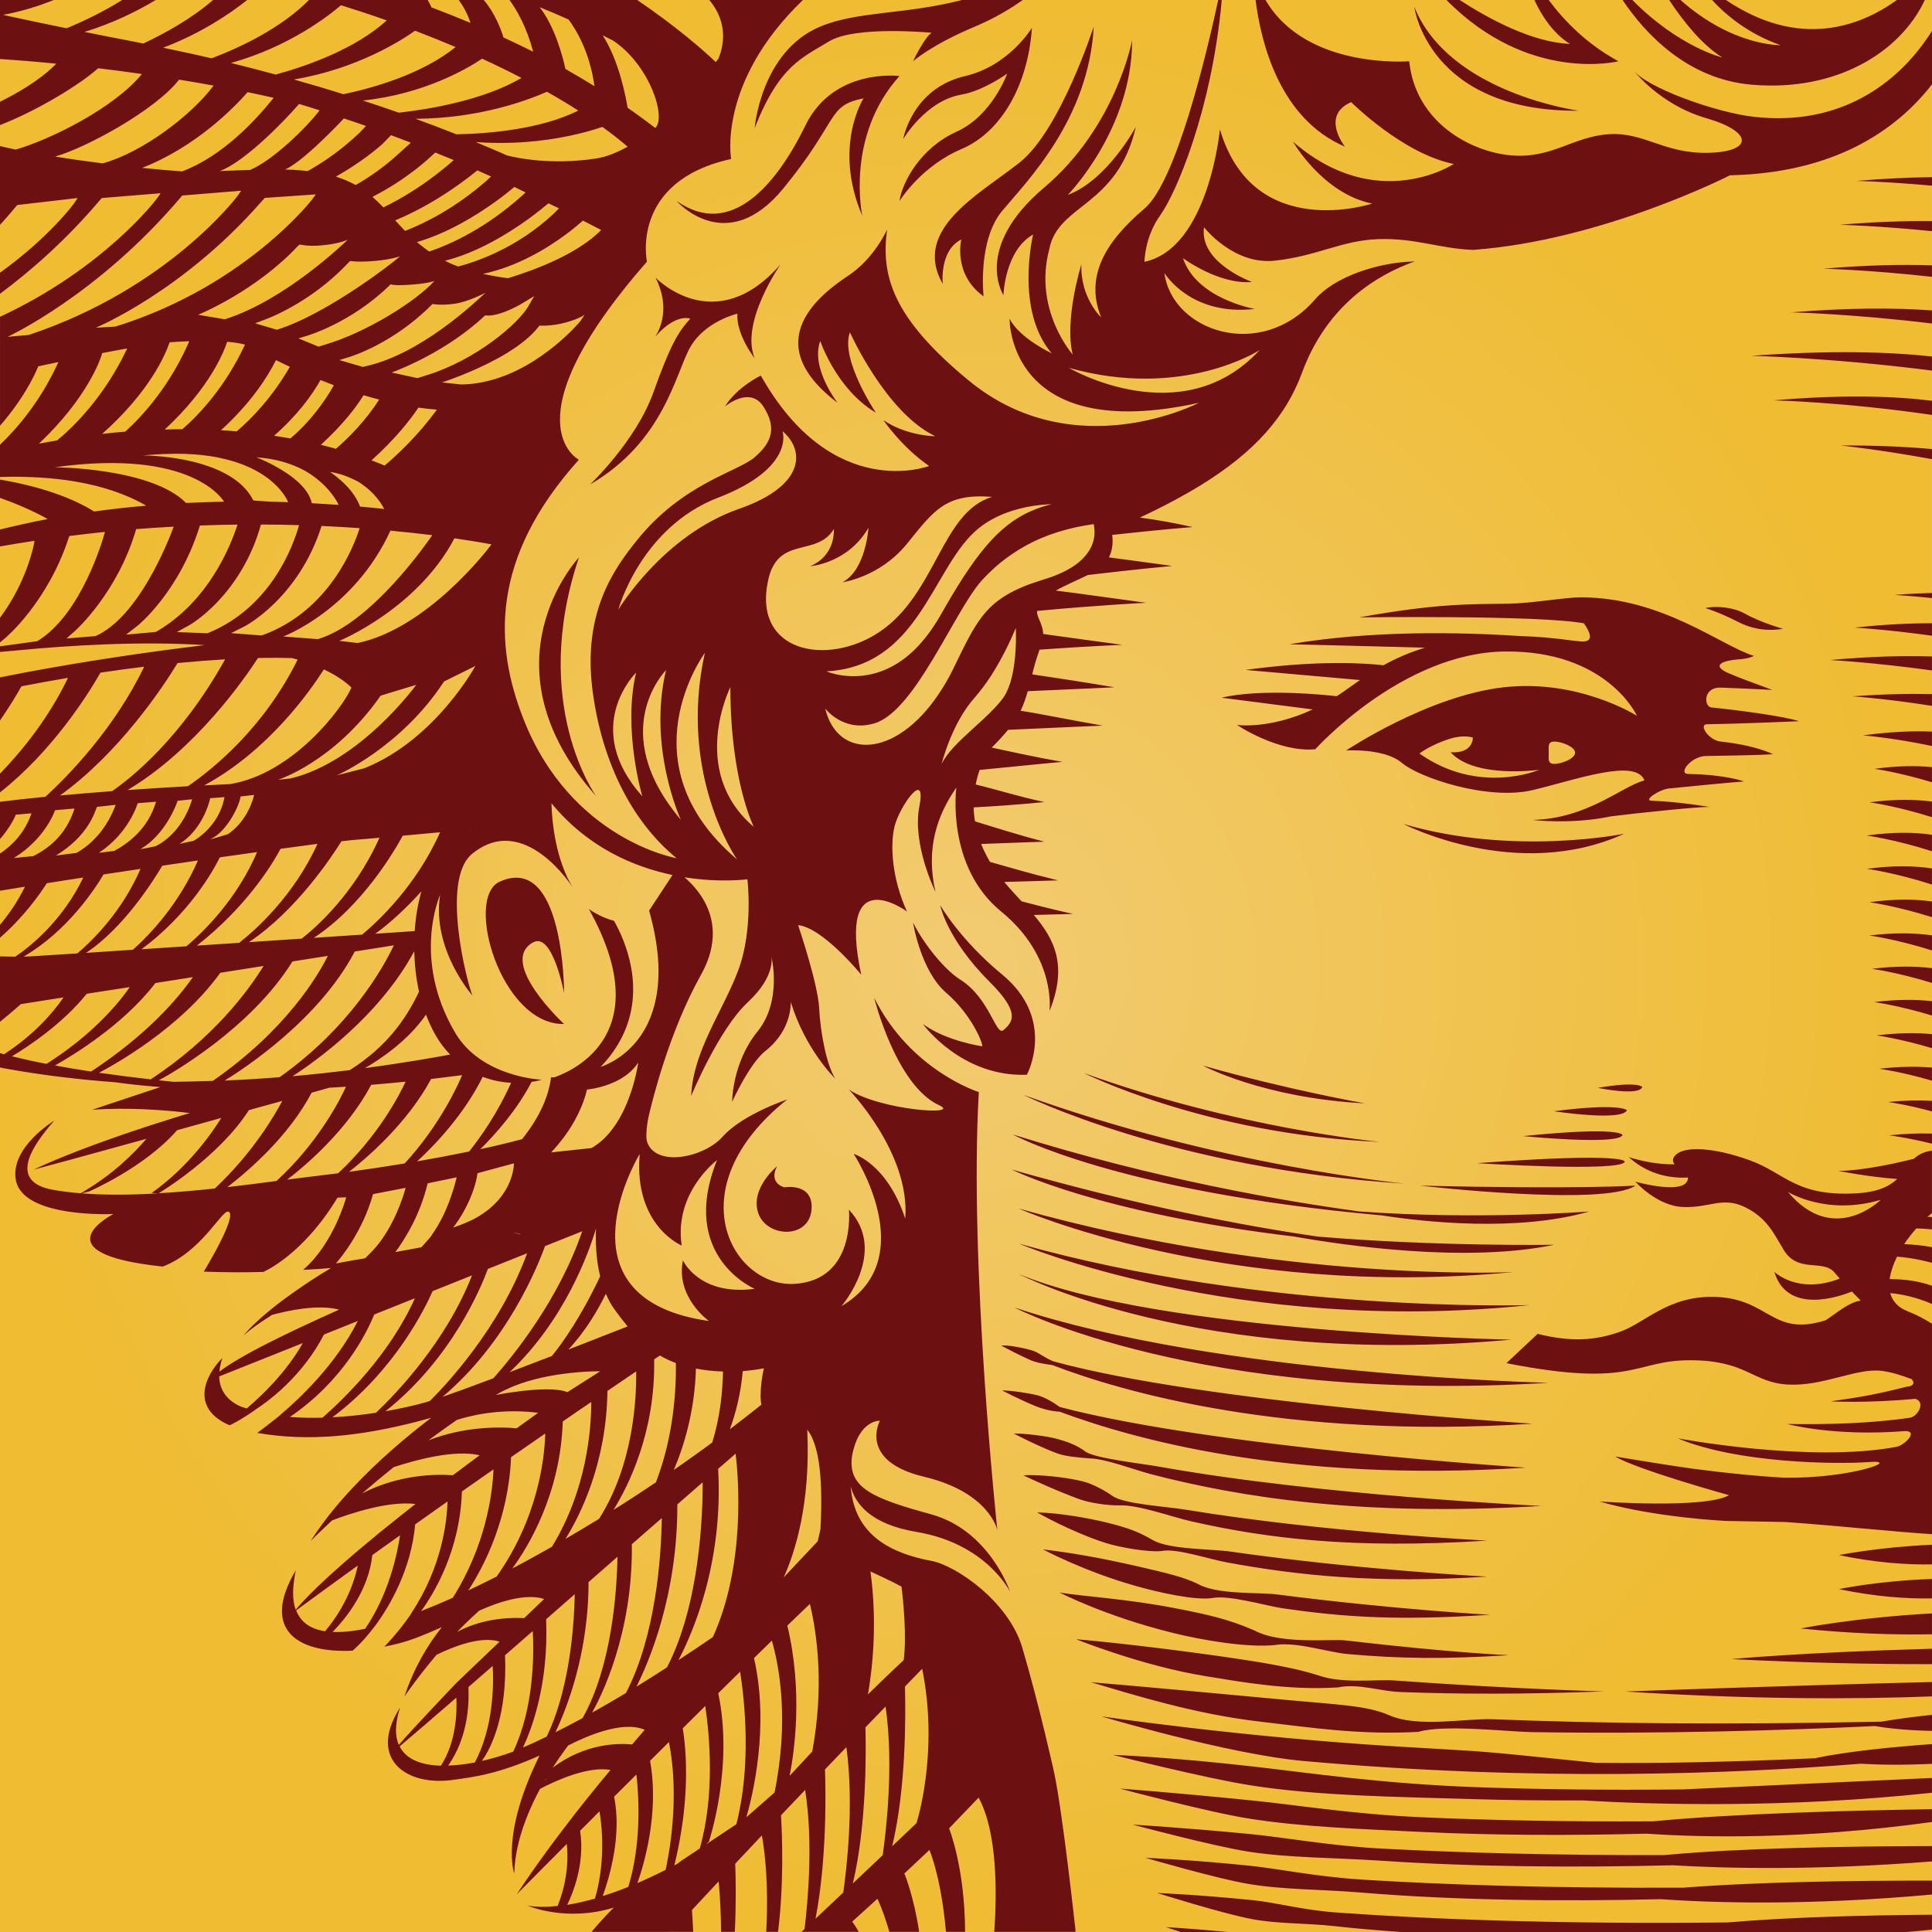
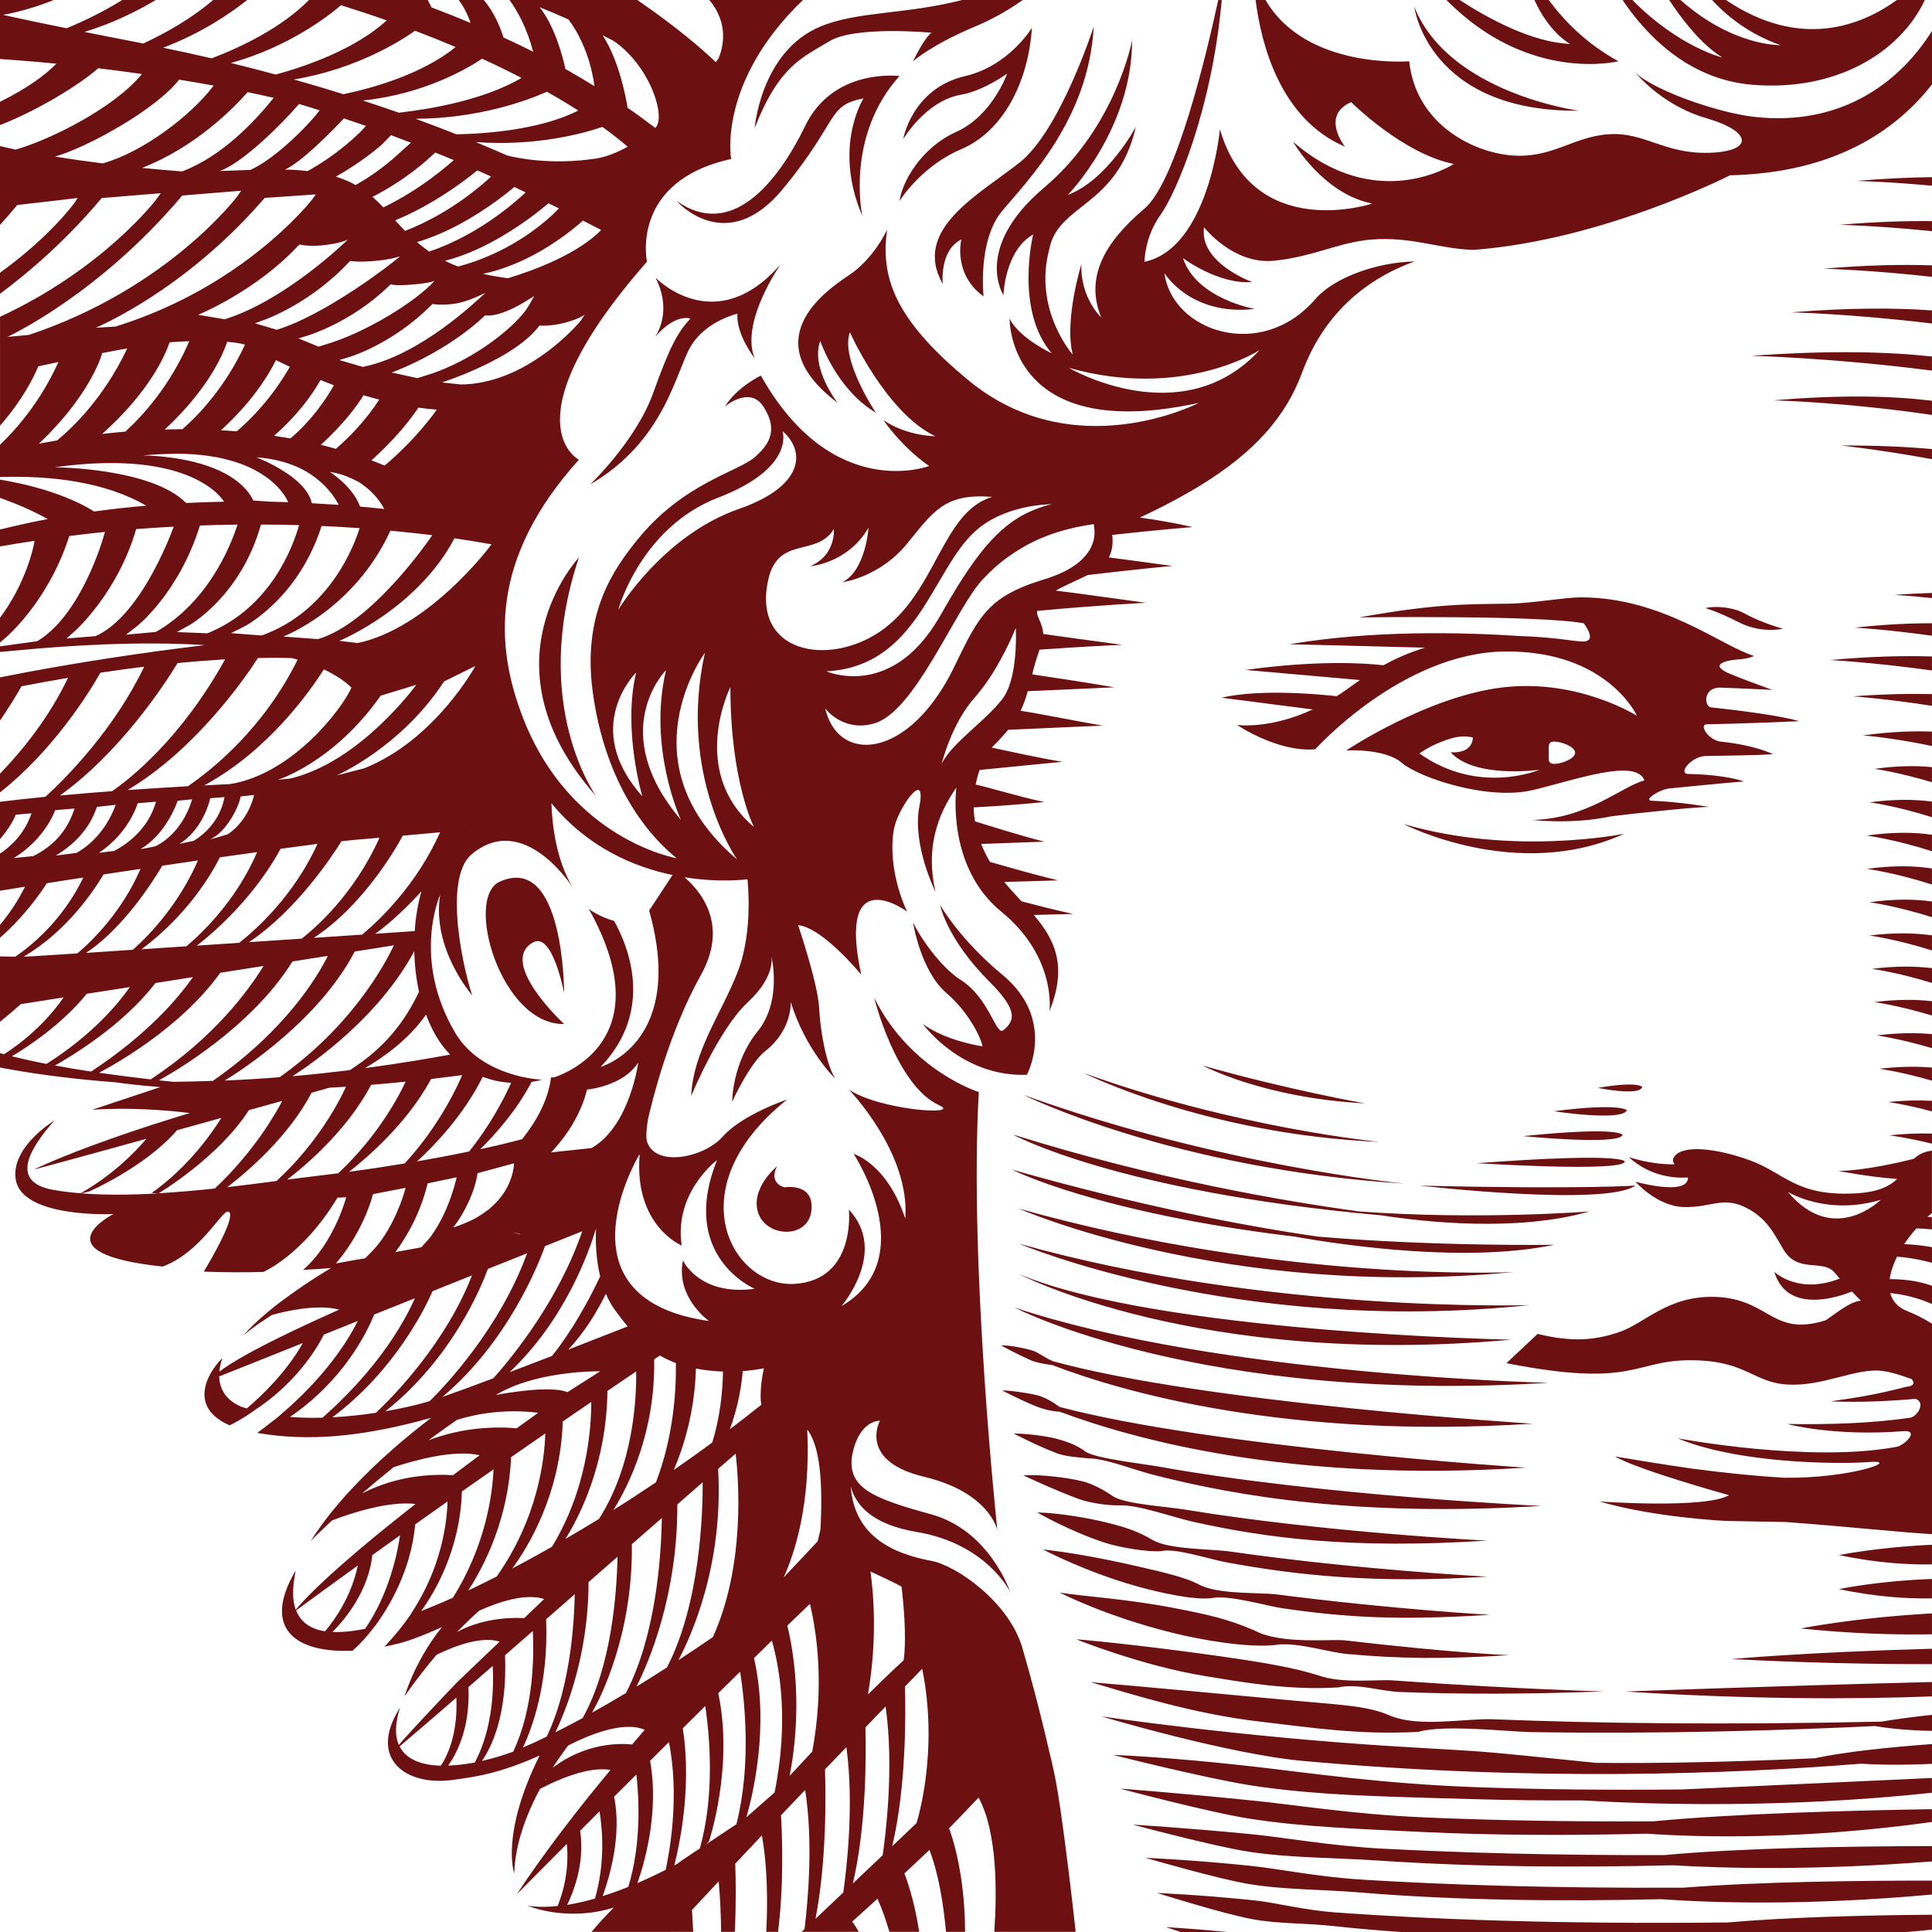
<svg xmlns="http://www.w3.org/2000/svg" version="1.1" id="Layer_1" x="0px" y="0px" width="85.04px" height="85.04px" viewBox="0 0 85.04 85.04" enable-background="new 0 0 85.04 85.04" xml:space="preserve">
  <radialGradient id="SVGID_1_" cx="42.519" cy="568.479" r="42.52" gradientTransform="matrix(1 0 0 1 0 -525.96)" gradientUnits="userSpaceOnUse">
    <stop offset="0" style="stop-color:#F2CB72" />
    <stop offset="1" style="stop-color:#EFBC32" />
  </radialGradient>
-   <path fill="url(#SVGID_1_)" d="M0,0h85.038v85.04H0V0z" />
  <path fill="#6C1011" d="M61.777,36.27c0,0,4.994,2.583,9.71,0.43C71.487,36.7,66.62,37.693,61.777,36.27z M68.397,48.913  c0,0,3.003,0.459,3.216-0.047C71.613,48.866,71.313,48.536,68.397,48.913L68.397,48.913z M70.333,47.885  c0,0,1.824,0.377,1.953-0.041C72.286,47.844,72.104,47.579,70.333,47.885z M60.079,48.567c0,0-3.367-0.59-7.131-1.663  C52.948,46.904,55.59,48.329,60.079,48.567z M46.322,60.086c3.04,1.17,10.259,3.275,21.132,2.58c0,0-14.484-0.914-21.105-2.75  c-0.439-0.193-0.623-0.375-0.881-0.461c-0.317-0.104-1.09-0.264-1.402-0.229c0,0,0.74,0.4,1.277,0.635  C45.579,59.967,45.922,60.036,46.322,60.086L46.322,60.086z M61.842,52.1c0,0-8.115-0.77-16.791-3.906  C45.051,48.194,51.586,51.454,61.842,52.1z M60.727,50.262c0,0-6.293-0.598-13.018-3.03C47.709,47.232,53.099,49.94,60.727,50.262  L60.727,50.262z M68.155,60.866c0,0-14.55-0.326-23.502-3.314C44.653,57.551,52.813,61.812,68.155,60.866z M66.608,55.993  c0,0-10.111,0.488-21.77-2.797C44.838,53.196,53.893,57.206,66.608,55.993z M44.858,54.743c0,0,9.514,4.057,22.46,2.703  C67.318,57.446,55.782,57.819,44.858,54.743z M57.988,54.428c-3.144-0.455-7.712-1.316-13.45-2.947c0,0,3.75,1.91,12.428,2.948  c2.24,0.396,7.578,1.17,11.445,0.362c0,0.002-5.158,0.082-10.422-0.361L57.988,54.428z M44.86,56.084c0,0,7.9,4.133,21.662,2.883  c0,0-15.5-0.297-21.66-2.883H44.86z M46.645,62.139c3.205,1.189,10.01,3.134,20.52,2.462c0,0-13.779-0.89-20.522-2.672  c-0.282-0.21-0.672-0.431-0.958-0.507c-0.385-0.103-1.27-0.228-1.575-0.219c0,0,0.737,0.385,1.423,0.67  C45.797,61.986,46.252,62.125,46.645,62.139L46.645,62.139z M62.502,52.187c0,0,8.166,0.94,9.482-0.002  C71.985,52.185,69.592,52.357,62.502,52.187z M67.043,50.008c0,0,4.205,0.414,4.375-0.049  C71.418,49.959,71.375,49.566,67.043,50.008z M23.47,41.48c0.852-0.472,1.36,2.229,1.36,2.229s0.01-6.179-2.832-4.901  c-1.58,0.707,0.054,6.319,2.83,6.265c0,0-2.94-2.723-1.36-3.594L23.47,41.48z M71.515,51.133c0,0,0.161-0.428-6.5,0.066  c0,0,6.403,0.404,6.5-0.068V51.133z M59.845,53.325c-3.257-0.439-8.937-1.406-15.267-3.39c0,0,4.527,2.513,16.236,3.562  c1.854,0.287,5.962,0.744,9.143-0.172C69.958,53.325,65.081,53.709,59.845,53.325L59.845,53.325z M65.032,78.667  c-4.187-0.146-7.472-0.64-9.92-0.916c-3.8-0.43-6.121-0.506-6.121-0.506s4.047,1.024,6.072,1.342  c3.018,0.471,6.37,0.498,9.752,0.604c1.626,0.048,3.256,0.063,4.861,0.058c3.101,0.182,8.927,0.352,15.361-0.338v-0.65  l-10.988,0.504C70.683,78.801,67.667,78.762,65.032,78.667z M62.625,79.991c-3.101-0.134-5.592-0.55-7.517-0.74  c-3.444-0.35-5.808-0.522-5.808-0.522s3.877,1.035,5.677,1.319c2.33,0.369,4.888,0.455,7.513,0.584  c3.32,0.162,6.752,0.162,9.988,0.08c2.465,0.17,6.902,0.267,12.559-0.514v-0.564c-3.466,0.055-8.681,0.189-12.275,0.535  c-3.91,0.022-7.284-0.051-10.139-0.176L62.625,79.991z M58.799,84.18c-1.414-0.102-2.615-0.43-3.607-0.535  c-2.455-0.252-4.256-0.322-4.256-0.322s2.898,0.914,4.177,1.15c1.142,0.215,2.351,0.168,3.603,0.307  c0.961,0.107,1.955,0.189,2.959,0.26h22.234c0.369-0.029,0.747-0.064,1.129-0.105V84.28c-2.76,0.02-6.24,0.1-8.998,0.34  C68.491,84.706,62.788,84.469,58.799,84.18z M33.38,53.407c0.383,1.09,2.28,1.143,2.344-0.217c0.056-1.145-1.198-0.928-1.198-0.928  s-0.71-0.162-0.326-0.924c0,0-1.2,0.979-0.82,2.07V53.407z M60.911,81.375c-2.402-0.127-4.357-0.5-5.888-0.646  c-2.91-0.281-5.16-0.415-5.16-0.415s3.58,0.96,5.118,1.194c1.797,0.275,3.742,0.257,5.756,0.391  c4.223,0.286,8.754,0.305,12.896,0.204c2.334,0.14,6.293,0.233,11.408-0.17v-0.675c-3.721,0.007-8.457,0.086-11.775,0.396  c-4.982,0.015-9.086-0.108-12.354-0.28L60.911,81.375z M51.975,85.04h2.066c-1.604-0.15-2.721-0.215-2.721-0.215  S51.583,84.913,51.975,85.04L51.975,85.04z M69.495,4.874c0,0-5.718-0.762-7.244-4.576C62.25,0.298,62.848,4.928,69.495,4.874  L69.495,4.874z M59.965,82.734c-2.037-0.124-3.707-0.487-5.025-0.618c-2.574-0.262-4.518-0.34-4.518-0.34s3.135,0.914,4.514,1.146  c1.542,0.262,3.206,0.236,4.939,0.379c4.25,0.355,8.918,0.396,13.224,0.295c2.25,0.158,6.437,0.297,11.94-0.205v-0.612  c-3.285-0.004-7.625,0.05-10.924,0.31c-5.89,0.031-10.588-0.133-14.152-0.353L59.965,82.734z M65.711,75.676  c-1.235-0.047-3.287,0.387-4.576-0.182c-0.988-0.43-2.273-0.457-4.604-0.678c-6.314-0.59-8.515-0.771-8.515-0.771  c1.937,0.574,4.56,1.395,7.396,1.729c2.359,0.275,4.414,0.598,7.022,0.456c1.128-0.335,3.94-0.007,4.948,0.011  c5.74,0.094,11.228-0.08,15.144-0.266c0.431,0.074,1.259,0.188,2.515,0.213v-0.707c-0.811,0.087-1.572,0.188-2.242,0.301  C75.75,75.926,70.491,75.863,65.711,75.676L65.711,75.676z M78.483,27.676c0,0-0.936-0.25-1.722-0.687  c-0.44-0.244-1.203-0.34-1.697-0.223c0,0,0.576,0.162,1.476,0.626C77.004,27.632,77.7,27.816,78.483,27.676L78.483,27.676z   M80.913,51.538c0,0,1.272,0.258,2.596,0.357c-0.338,0.318-0.848,0.586-1.857,0.635c-2.62,0.131-3.09-0.904-4.638-1.46  c-1.47-0.532-2.921-0.687-3.308-0.173c-0.105,0.143-0.076,0.252,0.008,0.35c-1.021,0.03-2.021-0.316-2.021-0.316  c0.97,0.893,2.11,0.933,2.604,0.898c0.007,0.067-0.008,0.144-0.077,0.229c-0.388,0.474-2.235-0.043-2.235-0.043  s0.945,1.073,2.105,1.114c1.16,0.045,1.72-0.471,2.707,0c0.986,0.474,1.291,1.187,1.715,1.888c0.635,1.043,1.72,0.392,2.234,0.991  c0.078,0.091,0.155,0.181,0.235,0.271C79.135,57,78.1,55.982,78.1,55.982c0.576,1.918,2.92,1.069,3.414,0.867  c0.23,0.239,0.393,0.403,0.393,0.403c-0.508,0.043-1.174,0.627-1.55,0.863c-2.376,0.746-2.467-0.965-4.885-1.031  c-2.063-0.053-3.067,1.158-4.181,1.543c-1.117,0.387-2.137,0.447-3.609,0.086l-1.374,1.289c5.647,1.109,5.593-0.129,8.083-0.129  c2.492,0,2.75,0.984,4.296,1.07c1.546,0.09,3.003-0.73,4.12-0.604c0.465,0.054,0.928,0.214,1.385,0.381h-0.048  c0.097,0.07,0.168,0.289-0.207,0.316c-1.37,0.346-2.021,0.457-3.351,0.646c0,0,1.527,0.092,3.726-0.111  c0.457,0.158,0.106,0.75-0.213,0.828c-1.675,0.252-3.625,0.311-5.433,0.28c0,0,2.037,0.563,5.189,0.312  c0.618,0-0.05,0.639-0.372,0.693c-3.828,0.721-9.637-0.374-9.637-0.374c2.632,1.104,7.01,1.149,8.401,1.045  c1.506-0.12-0.729,0.728-3.72,0.69c-1.134-0.066-2.495-0.195-4.034-0.4c-1.068-0.145-3.402-0.535-3.402-0.535  c0.99,0.588,5.016,1.703,5.016,1.703C75.055,66.424,70.4,66.09,70.4,66.09c2.494,0.722,5.603,0.857,5.603,0.857  s0.84,0.018,2.602,0.047c2.62,0.192,4.75,0.428,6.434,0.535v-9.263c-0.326-0.205-0.679-0.396-1.07-0.548  c-0.438-0.17-0.674-0.454-0.768-0.799c0.413,0.035,1.081,0.149,1.838,0.476v-0.8c-0.607-0.215-1.193-0.287-1.861-0.293  c0.043-0.314,0.156-0.65,0.324-0.988c0.362,0.025,0.91,0.1,1.537,0.271v-0.689c-0.396-0.074-0.797-0.117-1.224-0.134  c0.162-0.242,0.345-0.476,0.537-0.692c0.138,0.002,0.378,0.012,0.685,0.043v-0.543c-0.063-0.003-0.13-0.009-0.195-0.009  c0.066-0.06,0.131-0.11,0.195-0.164v-2.75c-0.369,0.048-0.606,0.183-0.793,0.36C83.752,51.129,82.055,51.538,80.913,51.538z   M78.696,52.463c0,0,1.7,1.064,4.088,0.348C82.784,52.811,80.717,54.874,78.696,52.463L78.696,52.463z M53.375,70.338  c0.721-0.141,2.373,0.348,3.058,0.449c2.854,0.42,5.205,0.541,9.157,0.291c0,0-4.204-0.23-9.373-0.895  c-0.807-0.104-2.659,0.023-3.5-0.469c-0.592-0.289-1.356-0.473-2.629-0.766c-1.778-0.406-3.03-0.613-4.178-0.748  c0,0,1.813,0.971,4.088,1.61C50.928,70.077,52.608,70.461,53.375,70.338L53.375,70.338z M51.12,68.272  c0.639-0.137,2.055,0.346,2.864,0.496c3.101,0.574,6.54,0.945,11.478,0.63c0,0-5.637-0.292-11.305-1.103  c-0.846-0.121-2.673-0.084-3.408-0.502c-0.619-0.36-1.076-0.541-2.057-0.78c-0.732-0.181-2.061-0.423-3.038-0.44  c0,0,1.433,0.83,2.992,1.336C49.299,68.12,50.581,68.333,51.12,68.272L51.12,68.272z M49.286,66.262  c0.81-0.035,2.316,0.514,3.152,0.703c3.293,0.744,7.063,1.229,13.021,0.848c0,0-7.176-0.357-13.279-1.363  c-0.84-0.14-2.653-0.238-3.193-0.59c-0.374-0.266-0.887-0.54-1.308-0.65c-0.69-0.18-2-0.324-2.63-0.268c0,0,1.313,0.627,2.449,1.043  c0.476,0.174,1.275,0.287,1.785,0.277H49.286z M56.189,72.397c0.94-0.12,2.28,0.332,3.12,0.408c2.32,0.207,4.247,0.23,7.117,0.05  c0,0-2.404-0.09-7.202-0.649c-0.627-0.074-2.853,0.191-4.011-0.441c-1.155-0.498-2.055-0.7-3.506-0.98  c-2.146-0.416-4.039-0.515-5.065-0.687c0,0,2,1.043,5.003,1.782c1.262,0.311,3.307,0.67,4.545,0.521L56.189,72.397z M58.906,74.274  c0.864-0.189,1.841,0.172,2.733,0.203c2.546,0.098,5.513,0.104,8.957-0.027c0,0-3.855-0.094-9.268-0.484  c-0.729-0.053-2.225,0.156-3.293-0.219c-1.015-0.324-2.217-0.541-4.26-0.834c-2.705-0.387-5.354-0.674-6.404-0.758  c0,0,2.875,1.166,5.69,1.623C54.618,74.03,56.692,74.413,58.906,74.274L58.906,74.274z M85.04,73.252v-0.68  c-5.656,0.156-8.824,0.455-8.824,0.455c3.316,0.17,6.25,0.227,8.824,0.223V73.252z M47.939,64.194c0.702,0,1.95,0.494,2.78,0.71  c3.789,0.978,9.164,1.866,17.123,1.382c0,0-9.695-0.449-16.821-1.729c-0.812-0.143-2.714-0.348-3.22-0.646  c-0.4-0.31-0.873-0.466-1.25-0.57c-0.473-0.135-1.471-0.25-1.93-0.241c0,0,1.053,0.55,1.897,0.868  C46.889,64.108,47.435,64.148,47.939,64.194L47.939,64.194z M85.04,8.171V7.798c-0.99,0.012-2.086,0.06-3.314,0.165  c0,0,1.318,0.03,3.314,0.21V8.171z M79.959,77.39c-3.554,0.159-6.746,0.237-9.717,0.204c-5.926-0.6-4.181-0.44-8.798-0.723  c-6.884-0.42-12.958-1.32-12.958-1.32s5.572,1.664,8.891,1.962c10.174,0.913,18.943,0.569,24.52,0.12  c0.793,0.048,1.83,0.066,3.143,0.005v-0.87c-1.92,0.141-3.772,0.337-5.108,0.613l0.028,0.011V77.39z M58.838,30.645  c-0.48-0.057-3.322-0.35-5.07,0.066l4.016,0.516c-1.918,0.89-3.334,0.683-3.334,0.683s1.801,1.218,3.443,1.07  c0,0,3.813-4.248,8.334-4.303c4.52-0.055,5.827,2.832,5.827,2.832s-2.56-1.636-5.882-1.255c-3.324,0.38-6.918,2.78-6.918,2.78  s1.688-0.11,2.449,0.544c0.764,0.653,3.789,1.673,5.775,1.196c1.906-0.457,4.527-1.41,4.904-0.424  c-1.043,0.287-2.5,1.682-4.928,1.742c0,0,1.737,0.21,3.461-0.16c1.111-0.14,3.996-0.443,4.342-0.41c0,0-1.34-0.234-2.543-0.275  c-0.426-0.015,0.356-0.493,0.668-0.522c0.008,0,0.01-0.008,0.016-0.012c0.857-0.086,2.84-0.28,3.364-0.316  c0,0-0.742-0.293-2.415-0.328c-0.53,0.02,0.061-0.748,0.689-0.79c0.94-0.015,2.487-0.042,3.006-0.08c0,0-0.724-0.386-2.265-0.552  c-0.563-0.037-1.034-0.77-0.634-0.768c1.613-0.025,4.044-0.133,4.044-0.133c-0.683-0.23-2.804-0.5-3.854-0.606  c-0.33-0.016-0.394-0.898,0.412-0.873c0.75,0.024,2.265,0.1,2.265,0.1c-0.623-0.23-1.431-0.52-1.97-0.754  c-0.756-0.355-0.121-0.537,0.401-0.582c0.349-0.021,0.568-0.068,0.765-0.158c-1.471-0.455-4.033-2.58-7.631-2.58  c-0.705,0-2.14,0.264-3.18,0.28c-1.762,0.024-3.148-0.012-6.564,0.602c0,0,7.936-0.106,9.885,0.262  c0.289,0.41,0.473,0.852-0.148,0.797l-0.373-0.04c-0.816-0.114-1.566-0.175-2.258-0.196c-2.646-0.175-6.561-0.257-10.178,0.36  c0,0,2.88,0.066,5.963,0.15c-0.715,0.22-1.318,0.492-1.826,0.775c-0.843-0.098-2.91-0.23-6.07,0.205l5.036,0.445  c-0.254,0.176-0.481,0.344-0.688,0.486c-0.113,0.082-0.227,0.154-0.34,0.226H58.838z M62.48,33.168c0,0,0.494-0.397,1.399-0.667  c0.572-0.17,0.951-0.035,0.951-0.035s0.033,0.71-0.978,0.646c1.067,1.178,3.908,0.77,3.908,0.77S65.111,35.029,62.48,33.168  L62.48,33.168z M68.417,33.624c-0.305,0-0.246-0.22-0.246-0.492s-0.058-0.49,0.248-0.49c0.299,0,0.912,0.22,0.912,0.49  S68.719,33.624,68.417,33.624L68.417,33.624z M78.072,17.622c0,0,3.066,0.07,6.966,0.642V17.64  C83.354,17.432,81.098,17.362,78.072,17.622z M82.512,33.842c0,0,1.056,0.146,2.525,0.59v-0.665  C84.338,33.697,83.504,33.705,82.512,33.842L82.512,33.842z M45.2,47.305c0,0,1.317-2.426-1.09-4.41  c-1.852-1.524-2.725-3.052-2.725-3.052s0.273,1.473,2.18,3.38c1.307,1.309,1.066,1.732,0.6,2.122  c-0.328,0.274-0.6-1.414-1.906-2.231c-0.662-0.415-1.58-1.526-2.07-2.507c0,0,0.328,2.125,1.472,3.104  c1.052,0.904,1.58,2.125,1.58,2.344c0,0-1.58-0.221-2.616-0.98c0,0,1.688,2.344,4.575,2.232V47.305z M85.038,74.67v-0.633  c-6.511,0.16-13.502,0.418-13.502,0.418C77.028,74.803,81.545,74.801,85.038,74.67z M85.038,20.21v-0.444  c-1.156-0.103-2.471-0.165-4.002-0.156C81.036,19.61,82.668,19.778,85.038,20.21z M85.038,27.98v-0.547  c-0.99,0-2.104,0.053-3.394,0.192c0,0,1.372,0.076,3.394,0.357V27.98z M82.176,36.78c0,0,1.217,0.162,2.861,0.688v-0.724  c-0.767-0.114-1.701-0.13-2.861,0.033V36.78z M82.286,39.713c0,0,1.161,0.155,2.752,0.658v-0.69  C84.292,39.573,83.391,39.561,82.286,39.713L82.286,39.713z M82.293,35.315c0,0,1.158,0.154,2.744,0.654v-0.686  C84.292,35.183,83.395,35.169,82.293,35.315z M28.86,12.228c0.65,1.303,0.2,2.25-0.012,2.584c0.924-1.048,1.536-0.785,1.536-0.785  c-0.544,0.6-0.87,1.143-1.633,3.27c-0.762,2.122-2.777,4.028-2.777,4.028c3.27-1.906,3.758-4.903,4.41-6.047  c0.655-1.144,2.072-1.47,2.072-1.47c-0.056,0.926,0.762,1.962,0.762,1.962c-0.654-1.58,1.144-4.14,1.144-4.14  c-2.885,3.32-5.5,0.598-5.5,0.598H28.86z M35.45,5.528c-1.25,2.56-3.267,5.012-5.665,3.32c0,0,2.18,2.506,4.685-0.543  c2.505-3.05,1.906-3.65,3.54-3.976c0,0-1.36,2.123-0.054,5.174c0,0-0.763-3.486,1.634-6.155c0,0-2.888-0.382-4.14,2.177V5.528z   M48.142,1.17c0,0-1.47,4.575-3.269,5.99c-1.797,1.418-4.74,2.943-3.376,5.34c0,0-0.163-1.472,0.817-1.96  c0,0-0.382,1.523,0.979,2.505c0,0-0.271-2.45,0.817-3.76C45.202,7.978,47.924,5.255,48.142,1.17L48.142,1.17z M84.907,1.565  C83.51,3.678,81,5.563,77.227,5.145c-1.73-0.19-4.793-1.307-5.338-2.068c0,0,1.142,1.525,3.215,2.124  c2.07,0.6,2.068,1.472,0.107,1.525C73.25,6.781,72.379,5.8,70.799,5.909c-1.578,0.11-2.504,1.092-4.303,0.928  c-1.797-0.164-4.192-1.47-4.467-4.14c0,0-4.539,0.376-6.324-2.696h-0.438c0.237,1.883,1.06,5.23,3.933,6.454  c0,0-1.09-1.362,0.273-1.96c0,0,2.287,2.286,4.52,2.722c0,0-3.377,2.234-7.08-0.98c0,0,1.308,2.288,3.486,2.724  c0,0-5.23,1.743-6.702-3.267c0,0-0.489,5.23-3.321,5.83c0,0,0-1.093,0.709-2.072c0.654-0.908,2.248-4.54,2.692-9.45h-0.155  c-0.531,2.45-1.854,8-3.246,9.18c-1.799,1.523-2.614,3.05-1.905,4.792c0,0-0.927-0.87-0.872-2.342c0,0-0.764,2.45-0.381,3.977  c0,0-1.743-1.962-1.034-4.632c0.38-2.015,2.995-1.852,3.812-5.392c0,0-1.252,2.343-2.996,2.996c0,0,2.832-2.887,2.832-6.81  c0,0-0.707,3.813-3.865,6.48c-3.16,2.67-1.799,4.74-1.799,4.74s0.056-1.962,1.308-2.67c0,0-0.817,3.323,0.817,5.23  c0,0-1.416-0.653-1.854-1.523c0,0-0.107,5.555,8.333,3.703c0,0-5.472,2.852-10.13-0.98c-3.378-2.778-3.867-4.63-3.596-6.646  c0,0-0.545,1.25-1.688,2.016c-1.145,0.763-4.087,2.887-0.49,5.61c0,0-1.2-1.525-0.764-2.724c0,0,0.707,2.124,2.45,3.16  c0,0-1.58-2.343-1.144-3.54c0,0,1.58,3.54,3.76,4.574c0,0-1.253,0-2.287-0.71c0,0,0.815,1.2,2.015,2.02c0,0-4.25,1.632-7.408-3.979  c0,0-1.036,0.49-1.58,1.36c0,0,1.09-0.924,1.69,0c0.6,0.93,0.38,1.582-0.383,2.236c-0.763,0.652-3.16,1.144-5.176,3.648  c-1.004,1.248-2.396,3.168-1.962,6.59c0.383,2.998,1.635,5.718,3.704,7.41c0,0-4.662-0.795-6.753-6.156  c-1.253-3.214-1.47-7.026,2.45-11.385c0,0-3.214-1.634,2.997-8.716c0,0-0.764-3.54,3.704-4.52c0,0-0.615-3.37,3.162-7H31.22  c0.87,1.033,0.61,2.085,0.408,2.575l-0.122,0.16C30.923,2.177,29.774,1.176,28.05,0h-5.623c0.34,0.467,0.756,1.203,1.043,2.277  c-0.432-0.217-0.87-0.425-1.308-0.628c-0.117-0.38-0.383-1.08-0.87-1.65h-1.1c0.2,0.27,0.383,0.6,0.52,1.01  c-0.57-0.238-1.143-0.467-1.72-0.684c-0.03-0.07-0.09-0.19-0.167-0.326h-5.223c-1.216,1.23-2.992,2.078-4.286,2.568  C8.624,2.406,7.91,2.25,7.18,2.1c1.685-0.637,2.958-1.51,3.7-2.1h-1.5c-0.947,0.82-2.1,1.46-3.075,1.917  c-0.088-0.018-0.17-0.038-0.26-0.055c-0.8-0.153-1.574-0.305-2.326-0.457C4.977,1.02,6.03,0.493,6.856,0H5.38  C4.537,0.527,3.656,0.945,2.933,1.245c-0.978-0.198-1.913-0.395-2.8-0.59C0.964,0.5,1.708,0.266,2.367,0H0v2.597  c0.516,0.034,1.372,0.098,2.48,0.206C2.01,3.287,1.208,3.886,0,4.48v1.026C1.752,4.822,3.562,3.68,4.323,3.004  c0.605,0.072,1.25,0.157,1.925,0.254c-1.22,1.492-4.02,2.884-5.554,3.326C0.46,6.54,0.23,6.48,0,6.43V9.9  c0.254-0.28,0.508-0.57,0.76-0.876l1.82-0.21l0.836-0.1L3.38,8.771L3.265,8.946C3.248,8.971,2.195,10.423,0,12.006v0.926  c1.327-0.986,2.91-2.357,4.44-4.172l0.035-0.038l0.003-0.005l2.595-0.212L6.957,8.67L6.911,8.735c-0.025,0.04-2.318,3.076-6.91,5.21  v4.794c1.012-1.163,1.5-2.162,1.683-2.615l0.888-0.188C1.796,17.644,0.775,18.84,0,19.577v1.418c2.23-0.066,4.602,0.203,6.438,1.263  c-0.757,0.065-1.523,0.15-2.296,0.256C3.482,22.098,2.177,21.477,0,21.11v0.804c0.7,0.25,1.438,0.56,2.102,0.933  c-0.698,0.13-1.4,0.29-2.102,0.46v0.745c0.51-0.088,1.02-0.173,1.52-0.247L1.497,23.94C1.479,24.036,1.162,25.643,0,27.192v1.087  l0.247-0.208c0.02-0.016,1.846-1.563,2.77-4.378l0.033-0.1c0.53-0.067,1.053-0.128,1.57-0.18l-0.04,0.14  c-0.04,0.142-0.99,3.5-2.94,4.67L0,28.45v0.246c0.314-0.03,0.6-0.057,0.825-0.074c2.17-0.207,5.31-0.41,8.192-0.227  c-2.824,0.34-5.437,0.746-7.828,1.19l-1.132,0.22c-0.02,0.008-0.038,0.01-0.058,0.013v1.9c0.437-0.638,0.762-1.18,0.945-1.51  c0.713-0.138,1.396-0.26,2.05-0.372C2.15,31.598,0.99,33.03,0,34.056v0.824c2.295-1.81,3.854-4.275,4.422-5.272  c0.68-0.102,1.32-0.188,1.924-0.262c-1.324,2.76-3.4,4.86-4.346,5.726c-0.682,0.066-1.35,0.14-2,0.22v1.642  c0.442-0.508,0.664-0.973,0.692-1.073c0.07-0.003,0.522-0.048,0.695-0.062c-0.312,0.918-0.924,1.458-1.343,1.743L0,37.57v1.637  c0.365-0.06,0.73-0.12,1.1-0.178c-0.332,0.675-0.717,1.224-1.1,1.678v0.57c1.047-0.918,1.743-1.9,2.06-2.4  c0.54-0.09,1.075-0.17,1.607-0.25c-0.922,1.912-2.335,3.037-2.993,3.482c-0.198,0-0.428-0.006-0.674-0.012v2.88  c0.295-0.24,0.6-0.495,0.918-0.779c0.096-0.015,0.184-0.031,0.28-0.044l1.6-0.252c-0.475,0.69-1.297,1.644-2.62,2.503  C0.118,46.39,0.06,46.372,0,46.355v0.63c0.046,0.01,0.083,0.02,0.132,0.03c1.76,0.325,3.473,0.513,4.952,0.624  c0.443,0.064,1.107,0.143,1.978,0.21l-1.14,0.378l-0.996,0.332l-0.873,0.29c0.787-0.058,1.578-0.054,2.28-0.024  c0.874,0.037,1.61,0.115,2.025,0.168c-0.253,0.075-0.5,0.149-0.737,0.225c-0.67,0.207-1.273,0.404-1.825,0.591  c-0.298,0.101-0.576,0.194-0.84,0.29c-2.393,0.84-3.463,1.382-3.463,1.382c0.63-0.164,2.615-0.71,4.95-1.354  c-0.517,0.609-1.477,1.588-2.893,2.397c-0.43-0.035-0.843-0.084-1.23-0.155c-1.956-0.359-0.946-1.894,0.072-3.045  c0,0-1.936,1.166-1.698,2.598c0.283,1.713,4.3,1.515,4.3,1.515S1.6,55.161,7.16,55.75c1.67-0.625,2.576-2.44,2.875-2.42  c0.234,0.016,0.113,0.666-1.064,2.643c0.926,0.035,1.8,0.037,2.62,0.014c0,0,1.733-0.73,3.264-3.27l0.383-0.016  c0,0-0.527,2.014-1.895,3.194c0.428-0.019,0.835-0.047,1.225-0.082h0.005h-0.002c-0.603,0.362-1.117,0.7-1.557,1.011  c-0.25,0.174-0.476,0.338-0.68,0.491c-0.72,0.552-1.162,0.972-1.395,1.218c-0.154,0.164-0.222,0.252-0.222,0.252  c0.096-0.088,0.214-0.185,0.343-0.283c0.248-0.189,0.555-0.397,0.91-0.623c0.627-0.174,2.003-0.487,2.958-0.233  c-0.538,0.239-1.06,0.478-1.55,0.707c-0.39,0.183-0.756,0.356-1.105,0.53c-1.167,0.574-2.097,1.093-2.615,1.492  c0.028-0.344,0.135-0.604,0.135-0.604c-0.72,0.717-1.48,2.188,0.315,2.967c0.168-0.079,0.537-0.271,1.068-0.638  c-0.003,0-0.005,0-0.006-0.002c1.83-1.188,2.75-2.688,3.087-3.354l1.493-0.6c-0.955,1.904-2.572,3.43-3.408,4.133l-0.002,0.006  c-0.017,0.014-0.038,0.028-0.056,0.047l-0.115,0.094c-0.297,0.238-0.69,0.533-0.845,0.648c2.307,0.399,4.57,0.131,6.993-0.486  c0.127-0.032,0.257-0.067,0.384-0.104c0.093-0.022,0.187-0.05,0.28-0.075c-0.474,0.359-1.092,0.852-1.763,1.444  c-0.273,0.241-0.553,0.496-0.834,0.769c-0.598,0.573-1.2,1.211-1.75,1.885c-0.156,0.193-0.308,0.391-0.454,0.588l-0.01,0.009h0.007  c-0.003,0-0.004,0.003-0.006,0.005c-0.174,0.236-0.34,0.475-0.493,0.717c0,0,0.34-0.344,0.94-0.9c0.79-0.305,2.478-0.868,3.67-0.723  c-0.2,0.155-0.39,0.307-0.576,0.454c-0.372,0.296-0.716,0.572-1.035,0.832c-2.54,2.078-3.426,3.078-3.66,3.37  c-0.126-0.35-0.148-0.786-0.07-1.313c0.02-0.135,0.038-0.271,0.07-0.418c-1.537,2.592,0.05,3.651,2.506,3.531  c0.123-0.107,0.297-0.273,0.503-0.5c0.14-0.16,0.3-0.349,0.467-0.57c0.014-0.019,0.027-0.032,0.04-0.051  c0.003-0.004,0.006-0.009,0.008-0.009c0.604-0.829,1.555-2.426,1.734-4.43c0.48-0.341,0.956-0.679,1.424-1.007  c-0.024,0.875-0.243,2.869-1.575,4.888c-0.017,0.026-0.03,0.056-0.052,0.09c-0.007,0.011-0.016,0.021-0.02,0.03  c-0.137,0.199-0.278,0.387-0.416,0.561c-0.283,0.359-0.546,0.646-0.717,0.822c0.22-0.043,0.44-0.094,0.663-0.15  c0.473-0.121,1.112-0.369,1.87-0.711c-0.276,0.342-0.562,0.752-0.835,1.225c-0.024,0.044-0.05,0.087-0.073,0.131  c-0.275,0.494-0.53,1.059-0.74,1.695c0,0,0.558-0.824,1.413-1.834c0.745-0.363,1.963-0.842,2.774-0.576l-1.163,1.109l-0.734,0.703  c0,0-0.012,0.012-0.02,0.021c-0.182,0.189-1.966,2.063-2.52,2.714c-0.164-0.378-0.177-0.884,0.03-1.563  c0.01-0.027,0.01-0.049,0.02-0.082c-0.02,0.037-0.037,0.072-0.06,0.107c-1.312,2.162,0.334,3.355,2.37,3.078  c0.933-0.126,2.016-0.258,3.838-1.075c-1.736,3.485-1.117,5.19-1.117,5.19c0.033-1.104,0.39-2.188,0.847-3.155  c0.093-0.194,0.19-0.386,0.288-0.567c0.688-0.361,2.103-1.009,3.104-0.834c-0.158,0.189-0.315,0.377-0.47,0.567  c-0.366,0.446-0.728,0.896-1.078,1.344c-0.233,0.3-0.46,0.601-0.687,0.896c-0.684,0.906-1.327,1.805-1.895,2.668  c0,0,0.875-0.883,2.204-2.219c0.054,0.482,0.08,1.531-0.403,2.732c-0.457,0.051-0.903,0.053-1.315-0.012c0,0,1.688,0.734,3.79,0.082  c0,0-0.46,0.445-0.98,1.07h3.53l0.018-0.02c0.002,0.005,0.002,0.011,0.002,0.018h0.923c-0.02-0.408-0.04-0.74-0.056-0.959  c0.39-0.416,0.78-0.842,1.177-1.262c0.07,0.75,0.1,1.512,0.106,2.221h0.605c0.06-1.285,0.04-2.391,0.018-3  c0.39-0.416,0.782-0.83,1.173-1.244c0.254,1.439,0.257,3.002,0.193,4.244h0.518c0.262-2.091,0.184-4.244,0.13-5.13l1.063-1.114  c0.354,2.244,0.134,4.811-0.026,6.121l-0.133,0.123H37.8c-0.168-0.301-0.29-0.449-0.29-0.449l1.114-1.008  c0.206,0.45,0.374,0.95,0.524,1.457h1.31c-0.234-1.57-0.65-2.57-0.65-2.57l1.105-1.037c0.404,1.068,0.616,2.391,0.727,3.607h0.84  c-0.01-2.843-0.705-4.554-0.705-4.554l1.3-1.354c0.834,1.526,0.809,4.221,0.69,5.908h3.577l-0.004-0.086c0,0-0.56-5.154-0.939-6.927  c0,0-0.618-2.826-1.4-5.492c-0.597-2.032-2.919-3.618-3.99-3.821c-1.706-0.319-3.406-1.08-3.565-3.289  c0.2,0.787,0.892,1.676,2.896,2.012c3.094,0.514,4.124,2.641,4.124,2.641s-0.901-2.709-3.479-3.416  c-2.533-0.697-3.688-1.148-3.48-2.572c0.297-1.6,1.227-1.549,1.227-1.549s-0.98,1.777,1.954,2.471  c2.878,0.688,3.214,2.346,3.214,2.346s-1.253-11.655-0.816-19.282c0,0-2.996-0.93-4.605-4.149c0,0,0.95,3.851,2.857,4.728  c1.034,0.476-2.61,0.22-3.97-0.687c0,0,2.706,2.783,2.48,5.678c-0.803-2.43-2.27-2.848-2.27-2.848s3.038,4.604-0.538,6.701  c0,0,2.07-2.396,0.327-4.248c0,0,0.327,3.104-2.395,3.268c-2.724,0.164-5.23-4.192-0.326-8.114c0,0-1.963,0.653-2.835,1.634  c-0.814,0.918-2.92,1.359-3.32,0.247c-0.008-0.022-0.01-0.05-0.017-0.073c-0.003-0.019-0.01-0.031-0.012-0.047  c-0.03-0.271,0.016-0.627,0.07-0.927c0.177-0.782,0.91-3.786,2.323-6.32c1.24-2.218-0.027-3.703-0.724-4.298  c1.593,0.254,2.77,0.088,2.77,0.088s0.273,2.235-0.415,4.038c-0.686,1.807-1.975,3.52-2.06,5.498c0,0,1.202-2.92,2.49-4.122  c1.29-1.201,1.03-2.061,1.03-2.061s0.515,1.974-0.602,3.35c-1.116,1.374-1.116,3.09-1.116,3.09s0.766-1.685,1.46-2.232  c1.204-0.942,1.118-2.165,1.118-2.165c0.653,2.125,1.96,3.38,1.96,3.38c-0.382-0.604-0.653-2.018-0.708-3.105  c-0.055-1.088-0.926-3.651-0.926-3.651c1.09,0.11,2.778,2.18,2.778,2.18c-1.09-5.067,2.015-2.78,2.015-2.78  c-0.654-1.416-0.757-2.912-0.545-3.758c0.217-0.87,1.416-2.56,1.09-0.87c-0.328,1.687,0.707,3.757,0.707,3.757  c-0.437-1.895,0.076-3.375,0.92-4.584c0,0-0.474,3.458,1.975,5.458c2.447,2,2.125,4.378,2.125,4.378  c0.813-2.012,0.207-3.17-0.69-4.229l1.727-0.045c-0.887-0.195-1.624-0.387-2.266-0.555c-0.256-0.275-0.517-0.555-0.764-0.852  c1.387-0.043,2.372-0.07,2.372-0.07c-1.247-0.303-2.2-0.588-2.997-0.813c-0.16-0.27-0.289-0.533-0.39-0.79  c1.596-0.062,2.78-0.1,2.78-0.1c-1.276-0.332-2.244-0.65-3.05-0.894c-0.035-0.212-0.056-0.42-0.06-0.616  c1.96-0.105,3.106-0.236,3.106-0.236c-1.201-0.258-2.174-0.574-3.017-0.77c0.048-0.24,0.106-0.452,0.173-0.642  c2.01-0.203,3.645-0.357,3.645-0.357c-1.295-0.222-2.29-0.456-3.112-0.626c0.29-0.29,0.53-0.55,0.72-0.783  c2.246-0.104,4.16-0.185,4.16-0.185c-1.46-0.252-2.63-0.503-3.609-0.654c0.135-0.276,0.229-0.554,0.315-0.862  c2.093-0.088,3.813-0.172,3.813-0.172c-1.524-0.254-2.69-0.434-3.617-0.568c0.016-0.063,0.027-0.117,0.045-0.18  c0.105-0.406,0.199-0.686,0.277-0.908c2.121-0.152,3.641-0.213,3.641-0.213c-1.38-0.182-2.512-0.344-3.48-0.477  c-0.004-0.19-0.065-0.4-0.22-0.745c-0.042-0.094-0.052-0.184-0.05-0.27c2.682-0.252,4.798-0.358,4.798-0.358  c-1.687-0.226-2.946-0.413-3.974-0.536c0.438-0.247,0.972-0.468,1.41-0.686c2.129-0.254,3.713-0.4,3.713-0.4  c-1.055-0.143-1.965-0.27-2.783-0.375c0.188-0.37,0.174-0.762,0.143-0.99c2.029-0.226,3.543-0.347,3.543-0.347  c-0.832-0.185-1.604-0.322-2.324-0.416c0.77-0.36,1.473-0.722,2.104-1.084c0.19-0.11,0.377-0.218,0.556-0.328  c2.4-1.477,3.768-3.035,4.485-4.983c1.101-2.975,3.304-4.293,4.95-4.88c-1.706,0.04-3.564,0.723-4.368,1.654  c-2.397,2.78-6.317,1.415-6.646-1.144c0,0,1.143,1.908,3.974,1.58c0,0-2.558-0.437-3.158-2.235c0,0,1.57,1.172,3.042,1.05  c0,0-2.34-0.84-2.115-2.41c0,0,1.289,1.664,3.105,1.472c1.89-0.202,2.97-0.903,4.592-0.95c1.607-0.05,2.689,0.422,4.145,0.475  c5.709-0.417,11.308-3.284,11.308-3.284c4.569-0.1,7.294-1.947,8.899-4.01V1.35c-0.049,0.072-0.086,0.142-0.135,0.215H84.907z   M10.86,61.997c-0.095-0.037-0.205-0.06-0.293-0.1c-0.71-0.322-0.904-0.855-0.92-1.311l3.682-1.469  C12.619,60.383,11.549,61.411,10.86,61.997L10.86,61.997z M13.036,70.885c0.903-0.666,1.812-1.324,2.713-1.975  c-0.113,0.566-0.46,1.725-1.44,2.893C13.656,71.704,13.233,71.393,13.036,70.885L13.036,70.885z M16.076,71.692  c-0.555,0.115-1.028,0.158-1.437,0.141c0.608-0.621,1.584-1.838,1.75-3.385c0.41-0.293,0.815-0.584,1.22-0.869  c-0.117,0.799-0.483,2.574-1.535,4.113H16.076z M40.34,80.25l-1.07,1.016c0.618-2.568,0.598-5.822,0.563-7.03l0.758-0.782  C41.345,77.159,40.341,80.25,40.34,80.25L40.34,80.25z M38.314,69.17c0.443,0.215,0.92,0.42,1.368,0.668  c0.075,0.613,0.235,2.174,0.096,3.238c-0.53,0.49-1.054,0.996-1.574,1.506C38.386,73.547,38.634,71.485,38.314,69.17z   M38.094,76.032l0.886-0.916c0.38,2.62,0.006,5.631-0.128,6.545l-1.313,1.243c0.59-2.485,0.588-5.594,0.555-6.87V76.032z   M25.55,14.132c-0.016,0.023-1.7,2.046-4.04,2.63c-0.394,0.1-0.804,0.16-1.23,0.16l-0.34-0.036l-0.486-0.053  c0.007-0.003,0.253-0.08,0.622-0.223c0.17-0.064,0.365-0.142,0.58-0.233c1.022-0.434,2.428-1.15,3.087-2.045  c0,0,0.52,0.04,1.167-0.138c0.646-0.18,0.828-0.346,0.828-0.346L25.55,14.132z M16.04,33.816l-1.22,0.314  c0,0,2.824-1.223,4.726-4.134l1.38-0.683C20.926,29.313,19.166,32.563,16.04,33.816L16.04,33.816z M20.72,36.506l-0.035,0.015  l0.01-0.013L20.72,36.506L20.72,36.506z M22.622,51.226c-0.002,0.087-0.025,0.478-0.26,0.96c-0.04,0.08-0.085,0.162-0.136,0.244  l-0.003,0.004c-0.035,0.057-0.07,0.109-0.11,0.168c-0.053,0.07-0.108,0.141-0.17,0.213l-0.036,0.04  c-0.032,0.036-0.064,0.069-0.1,0.106c-0.073,0.076-0.155,0.151-0.244,0.228l-0.07,0.06c-0.048,0.037-0.1,0.07-0.15,0.108  c-0.02,0.017-0.042,0.03-0.063,0.045c-0.093,0.065-0.194,0.128-0.3,0.19c-0.048,0.023-0.088,0.052-0.137,0.076  c-0.072,0.037-0.155,0.072-0.233,0.106c-0.03,0.017-0.06,0.03-0.09,0.04l-0.003,0.003c-0.177,0.076-0.364,0.147-0.573,0.216  l0.084-0.109c0.003-0.008,0.008-0.01,0.012-0.016l0.035-0.051c0.024-0.031,0.052-0.074,0.08-0.115l0.017-0.025l0.01-0.012  c0.02-0.031,0.04-0.062,0.063-0.1c0.137-0.213,0.295-0.5,0.438-0.828c0.147-0.342,0.278-0.725,0.336-1.137l1.593-0.432l0.01-0.002  v0.021V51.226z M22.904,54.327c-0.006,0.004-0.012,0.006-0.02,0.01c-0.102-0.035-0.213-0.066-0.337-0.101  C22.673,54.26,22.792,54.29,22.904,54.327z M19.64,53.219c-0.136,0.32-0.31,0.654-0.52,0.975l-0.02,0.03  c-0.01,0.01-0.017,0.024-0.024,0.034c-0.023,0.035-0.043,0.068-0.067,0.1c-0.034,0.051-0.066,0.096-0.104,0.141  c-0.006,0.01-0.012,0.016-0.018,0.021l-0.008,0.008c-0.024,0.03-0.054,0.057-0.077,0.088c-0.053,0.061-0.104,0.12-0.16,0.178  c-0.033,0.033-0.06,0.074-0.096,0.107l-0.27,0.051l-0.236,0.043l-0.567,0.104l-0.075,0.014c0,0,0.017-0.021,0.046-0.06l0.073-0.1  l0.034-0.047c0.003-0.005,0.004-0.009,0.008-0.011l0.05-0.076c0.07-0.104,0.156-0.235,0.25-0.394c0.092-0.151,0.188-0.323,0.29-0.52  c0.25-0.49,0.505-1.109,0.674-1.818l1.277-0.266C20.1,51.825,19.962,52.469,19.64,53.219z M20.65,50.686  c-0.745,0.154-1.52,0.3-2.29,0.434c0.76-0.699,2.056-2.043,2.888-3.723c0.442,0.172,0.873,0.245,1.252,0.264  C22.152,48.429,21.555,49.558,20.65,50.686L20.65,50.686z M17.81,51.211c-0.854,0.142-1.687,0.267-2.446,0.369  c0.84-0.656,2.574-2.16,3.612-4.086c0.443-0.054,0.902-0.109,1.366-0.17c-0.16,0.385-0.967,2.197-2.53,3.887H17.81z M16.062,47.015  c0.652-0.375,1.894-1.197,2.688-2.354c0.168,0.443,0.372,0.859,0.625,1.225c0.14,0.201,0.288,0.373,0.438,0.533  C19.115,46.549,17.793,46.784,16.062,47.015L16.062,47.015z M17.337,41.609c-0.448,0.947-1.912,3.601-5.03,5.806  c-0.774,0.063-1.585,0.112-2.416,0.147c0.837-0.511,4.16-2.685,5.724-5.68C16.245,41.786,16.819,41.692,17.337,41.609L17.337,41.609  z M16.517,41.101c0.716-0.514,1.412-1.186,2.033-1.868c-0.156,0.54-0.255,1.137-0.296,1.75  C17.857,41.011,17.259,41.053,16.517,41.101z M18.234,41.869c0.015,0.602,0.082,1.204,0.21,1.783  c-0.583,1.222-1.426,2.423-3.047,3.452c-0.778,0.096-1.626,0.188-2.522,0.268C13.851,46.741,16.685,44.749,18.234,41.869  L18.234,41.869z M15.94,41.139l-2.128,0.142c2.15-1.407,3.58-3.875,3.916-4.497c0.575-0.05,1.122-0.102,1.643-0.15  C18.321,38.994,16.635,40.56,15.94,41.139L15.94,41.139z M10.125,34.514c0,0-0.433,0.018-1.14,0.057  c2.807-1.508,4.666-4.152,5.27-5.106c0.48,0.227,0.893,0.49,1.216,0.798C15.086,31.165,12.896,34.063,10.125,34.514L10.125,34.514z   M16.755,30.62l1.567-0.476c0,0-2.455,3.392-5.54,4.123l-0.548,0.057C12.234,34.324,14.704,33.552,16.755,30.62L16.755,30.62z   M10.589,35.058c0.07-0.01,0.453-0.05,0.598-0.068c-0.3,1.215-1.15,1.725-1.158,1.729c0,0-0.655,0.207-0.78,0.224  C10.002,36.619,10.554,35.408,10.589,35.058z M8.52,37.012c0,0-0.57,0.117-0.62,0.133c0.89-0.55,1.266-1.602,1.353-2.01  c0.068-0.006,0.49-0.035,0.627-0.05C9.65,36.405,8.53,37.005,8.52,37.012z M13.995,28.132l-1.527-0.114  c0.03-0.012,3.123-1.186,4.717-4.66c0.666,0.063,1.285,0.13,1.84,0.198l-0.04,0.062C18.878,23.773,16.369,27.433,13.995,28.132  L13.995,28.132z M12.665,14.347c-0.165,0.063-0.325,0.122-0.48,0.168l-0.337-0.1l-0.62-0.184l0.37-0.14  c0.02-0.007,2.026-0.69,3.764-2.556l0.064-0.048c0,0,0.346,0.068,1.1-0.004c0.754-0.07,1.087-0.205,1.087-0.205  c-0.514,0.455-2.99,2.31-4.95,3.07L12.665,14.347z M18.177,12.524c0.825-0.07,0.955-0.17,0.955-0.17  c-0.79,0.895-3.044,2.308-4.87,2.83c-0.08,0.023-0.164,0.055-0.242,0.075l-0.155-0.065l-0.73-0.3l0.356-0.107  c0.018-0.006,1.942-0.555,3.655-2.225l0.05-0.05c0,0,0.154,0.084,0.98,0.01L18.177,12.524z M9.893,14.054l-1.172-0.198  c0.025-0.01,2.53-1.03,4.398-3.035l0.075-0.06c0,0,0.35,0.097,0.96,0.04c0.793-0.068,1.156-0.254,1.156-0.254  C15.2,10.657,12.55,13.225,9.893,14.054z M9.995,15.044c0.382,0.033,0.633,0.08,0.79,0.125c-0.868,1.86-2.003,3.065-2.755,3.723  c-0.255,0-0.516,0.005-0.78,0.015c1.998-1.851,2.612-3.438,2.75-3.864L9.995,15.044z M12.147,15.852  c0.186,0.092,0.39,0.19,0.612,0.294c-0.785,1.357-1.684,2.282-2.34,2.842c-0.23-0.02-0.456-0.04-0.692-0.05  C11.037,17.741,11.757,16.632,12.147,15.852z M14.107,16.728c0.192,0.076,0.387,0.152,0.59,0.23  c-0.416,0.738-1.072,1.634-1.915,2.34c-0.232-0.04-0.472-0.08-0.717-0.118C13.102,18.268,13.735,17.39,14.107,16.728L14.107,16.728z   M16.002,17.396c0.227,0.068,0.457,0.132,0.69,0.193c-0.608,0.943-1.34,1.676-1.906,2.166c-0.213-0.06-0.433-0.118-0.662-0.175  C15.118,18.666,15.684,17.913,16.002,17.396L16.002,17.396z M15.438,21.043c0.15,0.067,0.296,0.138,0.423,0.218  c0.033,0.022,0.06,0.047,0.092,0.067c0.503,0.352,0.804,0.774,0.96,1.075c-0.344-0.038-0.7-0.073-1.065-0.104  c-0.174-0.49-0.56-0.908-0.875-1.18c-0.248-0.215-0.448-0.346-0.448-0.346C14.878,20.823,15.172,20.923,15.438,21.043L15.438,21.043  z M16.93,20.493c-0.182-0.075-0.37-0.153-0.577-0.23c1.04-0.943,1.677-1.74,2.062-2.32c0.27,0.038,0.542,0.065,0.813,0.088  C18.416,19.161,17.468,20.041,16.93,20.493z M18.776,16.516c-0.138,0.042-0.27,0.093-0.41,0.127l-1.123-0.246  c0.002-0.003,0.022-0.01,0.05-0.02c0.335-0.124,2.38-0.925,4.02-2.456l0.042-0.04l0.06,0.005c0.383,0.04,1.053-0.213,1.654-0.582  l0.445-0.272l-0.26,0.454c-0.428,0.745-2.29,2.36-4.477,3.032L18.776,16.516z M15.966,16.15l-1.03-0.302l0.426-0.13  c0.017-0.005,1.894-0.55,3.63-2.293l0.044-0.045c0,0,0.38,0.077,0.99-0.013c0.61-0.09,1.346-0.484,1.346-0.484  C20.975,13.246,18.5,15.647,15.966,16.15L15.966,16.15z M19.583,11.478c1.423-0.357,2.77-1.185,3.685-1.846  c0.378-0.276,0.67-0.514,0.873-0.683c0.156,0.075,0.306,0.145,0.463,0.222c-0.088,0.088-0.174,0.18-0.263,0.263  c-1.59,1.476-3.343,2.08-4.174,2.298C19.961,11.655,19.767,11.572,19.583,11.478L19.583,11.478z M22.993,8.603  c-1.63,1.463-3.173,2.155-4.1,2.47c-0.198-0.14-0.374-0.277-0.54-0.418c1.347-0.39,2.605-1.166,3.464-1.785  c0.352-0.255,0.628-0.477,0.823-0.64c0.16,0.076,0.332,0.162,0.497,0.24L22.993,8.603z M21.41,7.96  c-1.365,1.19-2.663,1.848-3.58,2.204c-0.152-0.157-0.297-0.312-0.435-0.465c1.09-0.446,2.08-1.065,2.774-1.56  c0.387-0.275,0.674-0.502,0.843-0.64c0.2,0.086,0.402,0.177,0.604,0.27C21.549,7.831,21.478,7.899,21.41,7.96L21.41,7.96z   M19.73,7.258c-1.04,0.877-2.028,1.47-2.855,1.872c-0.152-0.16-0.31-0.317-0.48-0.465c0.765-0.39,1.396-0.822,1.814-1.142  c0.327-0.248,0.528-0.43,0.557-0.453l0.394-0.354c0.272,0.108,0.538,0.215,0.814,0.33C19.891,7.116,19.809,7.19,19.73,7.258  L19.73,7.258z M17.767,6.568c-0.084,0.08-0.17,0.154-0.255,0.232c-0.62,0.564-1.26,1.006-1.856,1.345  c-0.255-0.142-0.54-0.266-0.872-0.37c0.544-0.305,1.005-0.62,1.353-0.875c0.4-0.297,0.648-0.517,0.68-0.546l0.394-0.403  c0.293,0.11,0.577,0.213,0.875,0.33L17.767,6.568L17.767,6.568z M15.82,5.85c-0.205,0.197-0.41,0.376-0.616,0.545  c-0.567,0.468-1.133,0.842-1.663,1.136c-0.198-0.022-0.404-0.045-0.63-0.056c-0.085-0.005-0.19-0.008-0.295-0.01H12.54  c0.714-0.31,2.077-1.695,2.596-2.252c0.323,0.108,0.64,0.213,0.973,0.33l-0.29,0.31L15.82,5.85z M11.016,7.48  c-0.354,0.01-0.737,0.022-1.158,0.04L9.675,7.53c1.024-0.377,2.67-2.01,3.49-2.954c0.3,0.092,0.598,0.18,0.905,0.28  C13.473,5.636,12.033,7.038,11.016,7.48L11.016,7.48z M11.491,8.893c0.042-0.047,0.084-0.09,0.126-0.14l0.035-0.042l1.17-0.08  l1.08-0.075l-0.166,0.23c-0.005,0.007-0.09,0.112-0.235,0.28c-0.11,0.126-0.26,0.29-0.45,0.483  c-1.167,1.204-3.836,3.542-7.973,4.827l-0.863,0.05C4.253,14.409,8.035,12.836,11.491,8.893L11.491,8.893z M7.55,15.06  c0.284-0.02,0.54-0.032,0.782-0.04c-0.837,1.93-2,3.235-2.815,3.978c-0.334,0.028-0.675,0.063-1.022,0.102  c2.113-1.877,2.8-3.524,2.97-4.033C7.492,15.063,7.523,15.061,7.55,15.06L7.55,15.06z M7.205,19.985  c0.336-0.014,0.652-0.017,0.95-0.006c0.512,0.017,0.965,0.07,1.372,0.145c0.128,0.023,0.245,0.053,0.363,0.08  c2.115,0.506,2.706,1.687,2.794,1.9c-0.26-0.01-0.52-0.018-0.787-0.022l-0.744-0.05c-0.68-1.36-2.665-1.786-3.88-1.92l-0.074-0.01  c-0.543-0.056-0.915-0.055-0.915-0.055c0.325-0.03,0.63-0.05,0.923-0.063L7.205,19.985z M12.082,20.501l-0.197-0.102  c-0.347-0.173-0.604-0.27-0.604-0.27c0.205,0.013,0.397,0.038,0.583,0.067c0.363,0.06,0.685,0.15,0.973,0.258  c0.203,0.077,0.393,0.163,0.562,0.255c0.188,0.104,0.355,0.218,0.504,0.333c0.596,0.458,0.895,0.957,1.006,1.18  c-0.386-0.026-0.78-0.05-1.185-0.072c-0.15-0.718-0.99-1.294-1.643-1.647L12.082,20.501z M14.154,23.151  c0.583,0.025,1.144,0.06,1.676,0.096c-0.225,0.722-1.302,3.65-4.312,4.725l-1.348-0.103l0.59-0.297  C10.785,27.562,13.146,26.33,14.154,23.151L14.154,23.151z M11.354,28.964c0.65-0.016,1.15-0.008,1.494,0.002l0.253,0.068  c-1.485,3.003-3.71,4.806-4.83,5.573c-0.74,0.043-1.648,0.098-2.654,0.168C8.623,32.983,10.79,29.837,11.354,28.964L11.354,28.964z   M6.061,35.354l0.807-0.066c-0.35,1.223-1.278,1.864-1.84,2.168l-0.676,0.082C5.682,36.663,6.058,35.368,6.061,35.354L6.061,35.354z   M7.817,35.247l0.64-0.066c-0.48,1.604-1.615,2.07-1.63,2.073c-0.002,0-0.528,0.113-0.642,0.12  C7.271,36.741,7.772,35.411,7.817,35.247z M7.143,38.105l1.57-0.23c-0.824,1.888-2.066,3.218-2.86,3.93  c-0.753,0.052-1.45,0.097-2.067,0.138C5.453,40.843,6.774,38.73,7.143,38.105z M9.678,37.737l1.64-0.23  c-0.875,2.033-2.287,3.446-3.11,4.145c-0.682,0.048-1.346,0.09-1.98,0.132C8.316,40.231,9.368,38.361,9.678,37.737L9.678,37.737z   M12.35,37.362l1.592-0.214l0.033-0.004c-1.05,2.305-2.734,3.797-3.447,4.356l-1.862,0.123C10.864,39.905,12,38.017,12.35,37.362  L12.35,37.362z M15.03,37.029l0.46-0.05l1.213-0.105c-1.112,2.496-2.854,4-3.423,4.442c-0.746,0.05-1.527,0.104-2.322,0.154  c2.09-1.393,3.66-3.78,4.07-4.439L15.03,37.029z M15.734,28.303l-0.8-0.095c0.033-0.01,3.437-1.418,5.07-4.514  c0.66,0.096,1.214,0.19,1.63,0.265l-0.08,0.107c-0.112,0.148-2.762,3.605-5.82,4.24V28.303z M22.364,12.247  c-0.375-0.048-0.745-0.113-1.105-0.192c1.52-0.323,2.823-1.12,3.672-1.753c0.307-0.229,0.552-0.435,0.73-0.592l0.802,0.415  c-1.02,1.04-2.876,1.748-4.1,2.12L22.364,12.247z M26.99,1.788c1.62,1.088,2.35,3.39,1.853,3.844  c-0.4-0.305-0.804-0.603-1.218-0.888c-0.06-0.374-0.36-2.063-1.1-3.19C26.685,1.634,26.84,1.71,26.99,1.788L26.99,1.788z   M27.626,6.458c-0.488,0.27-0.956,0.454-1.39,0.52c-1.993,0.302-3.52-0.033-3.908-0.133c-0.437-0.193-0.9-0.39-1.387-0.592  c2.702,0.2,4.81-0.404,5.574-0.667C27.02,5.95,27.382,6.246,27.626,6.458L27.626,6.458z M25.02,0.854  c0.338,0.444,0.94,1.434,1.147,2.94c-0.42-0.26-0.846-0.514-1.278-0.758c-0.125-0.567-0.47-1.878-1.138-2.72  c0.447,0.18,0.865,0.36,1.267,0.538H25.02z M24.074,4.039c0.514,0.29,0.975,0.566,1.38,0.828c-1.662,0.838-4.015,1.02-5.363,1.045  c-0.568-0.226-1.167-0.453-1.797-0.683C21.089,5.212,23.204,4.424,24.074,4.039z M21.22,2.584c0.627,0.288,1.206,0.57,1.737,0.847  c-1.677,0.98-4.04,1.376-5.4,1.53c-0.51-0.18-1.043-0.36-1.587-0.537C18.674,4.144,20.597,3.004,21.22,2.584z M20.056,2.071  c-1.473,1.188-3.6,1.794-4.94,2.077c-0.7-0.222-1.428-0.438-2.182-0.65c2.78-0.46,4.75-1.728,5.335-2.146  C18.896,1.592,19.493,1.832,20.056,2.071L20.056,2.071z M15.01,0.23c0.703,0.22,1.376,0.442,2.014,0.668  c-1.39,1.266-3.526,2.012-4.888,2.384c-0.64-0.174-1.297-0.344-1.973-0.51C12.733,2.06,14.493,0.675,15.01,0.23z M2.426,6.89  c1.412-0.4,4.438-2.065,5.457-3.385c0.498,0.08,1.005,0.17,1.52,0.263C8.416,5.084,6.288,6.7,4.52,7.192  c-0.677-0.085-1.38-0.184-2.093-0.3L2.426,6.89z M6.253,7.39c2.375-0.926,4.06-2.663,4.647-3.334c0.38,0.08,0.764,0.162,1.148,0.25  c-0.798,0.99-2.24,2.565-4.035,3.24C7.469,7.506,6.876,7.452,6.253,7.39L6.253,7.39z M1.268,14.743l-0.937,0.084  c0.04-0.02,3.984-1.843,7.634-6.154l0.02-0.023l0.036-0.043l1.24-0.102l1.354-0.11l-0.16,0.232  C10.425,8.671,7.385,12.707,1.268,14.743z M4.458,15.676l0.04-0.134c0.386-0.074,0.756-0.145,1.102-0.206  c-1.005,2.136-2.368,3.457-3.086,4.05c-0.265,0.047-0.528,0.09-0.8,0.143c2.17-2.053,2.717-3.77,2.742-3.854L4.458,15.676z   M2.418,20.566c6.07-0.842,7.417,1.47,7.443,1.517c-0.5,0.01-1.007,0.026-1.52,0.05l-0.152,0.005c-1.52-1.546-5.77-1.57-5.77-1.57  L2.418,20.566z M4.207,28l-1.28,0.104l0.41-0.365c0.02-0.021,1.857-1.682,2.656-4.45c0.562-0.044,1.11-0.078,1.654-0.107  c-0.24,0.655-1.547,3.977-3.44,4.816V28z M5.547,27.936l0.5-0.387c0.02-0.015,1.84-1.476,2.753-4.418  c0.564-0.022,1.116-0.035,1.655-0.04c-0.284,0.886-1.26,3.387-3.594,4.725L5.547,27.936z M7.787,27.821l0.572-0.317  c0.023-0.014,2.254-1.297,3.127-4.415c0.576,0,1.137,0.01,1.678,0.026c-0.253,0.902-1.23,3.63-4.033,4.76l-1.344-0.053V27.821z   M7.817,29.185c0.776-0.074,1.475-0.127,2.092-0.164c-1.94,3.495-4.17,5.25-4.976,5.804c-0.74,0.057-1.515,0.117-2.293,0.19  C5.254,33.135,7.164,30.255,7.817,29.185z M1.47,37.682l-0.864,0.086c1.398-0.857,1.814-2.09,1.818-2.106l0.857-0.074  C2.885,36.84,2.031,37.395,1.47,37.682L1.47,37.682z M3.368,37.542L2.455,37.66c1.45-0.87,1.726-1.952,1.813-2.143l0.825-0.092  C4.669,36.575,3.936,37.225,3.368,37.542L3.368,37.542z M1.29,42.1c-0.067,0.004-0.16,0.004-0.248,0.006  c1.933-1.13,3.135-2.973,3.514-3.616c0.554-0.084,1.097-0.166,1.63-0.244c-0.816,1.88-2.102,3.145-2.78,3.72  C2.342,42.036,1.573,42.083,1.29,42.1L1.29,42.1z M0.524,46.495c0.703-0.42,2.213-1.412,3.296-2.754  c0.614-0.093,1.248-0.191,1.895-0.293c-0.57,0.813-1.706,2.139-3.668,3.381C1.524,46.729,1.015,46.616,0.524,46.495L0.524,46.495z   M2.42,46.898c0.704-0.396,2.985-1.753,4.42-3.628c0.493-0.078,0.988-0.158,1.484-0.234c0.01,0,0.017-0.004,0.026-0.006l0.14-0.02  c-0.686,0.983-2.043,2.554-4.482,4.157C3.48,47.086,2.948,46.997,2.42,46.898L2.42,46.898z M4.362,47.217  c0.62-0.323,3.58-1.951,5.335-4.399c0.643-0.1,1.28-0.202,1.905-0.3c-0.68,1.105-2.206,3.176-4.97,4.992  c-0.696-0.078-1.468-0.176-2.27-0.291V47.217z M7.64,47.618l-0.647-0.066c0.498-0.27,4.027-2.254,5.88-5.232  c0.537-0.084,1.06-0.166,1.558-0.246c-0.45,0.902-1.85,3.271-5.063,5.503C8.798,47.594,8.228,47.614,7.64,47.618L7.64,47.618z   M3.6,52.524l0.315-0.076c0,0,2.45-1.057,3.878-2.699c0.645-0.181,1.3-0.365,1.95-0.543c-0.427,0.688-1.463,2.17-3.068,3.305  l0.288,0.017c-1.173,0.07-2.32,0.083-3.362,0L3.6,52.524z M9.456,52.314c-0.815,0.087-1.648,0.16-2.473,0.21  c0.036-0.02,2.65-1.588,3.972-3.66c0.505-0.137,0.997-0.273,1.47-0.406C12.107,49.063,11.15,50.725,9.456,52.314L9.456,52.314z   M10.006,52.254c0.938-0.721,2.705-2.246,3.71-4.156c0.273-0.076,0.536-0.15,0.78-0.221c0.24-0.016,0.485-0.027,0.734-0.043  c-0.237,0.52-1.186,2.432-3.058,4.148C11.49,52.077,10.762,52.167,10.006,52.254z M14.886,51.644  c-0.226,0.028-0.446,0.056-0.655,0.08c-0.475,0.056-1.014,0.126-1.59,0.2c0.797-0.61,2.624-2.152,3.698-4.174  c0.492-0.041,0.994-0.084,1.516-0.139c-0.282,0.604-1.21,2.396-2.967,4.03L14.886,51.644z M15.694,55.448l-0.173,0.03l-0.55,0.101  l-0.187,0.033l0.03-0.035c0.148-0.17,1.143-1.342,1.606-3.016l1.434-0.277c0,0-0.304,1.229-1.063,2.295  c-0.156,0.219-0.335,0.426-0.533,0.619c-0.032,0.032-0.062,0.067-0.096,0.098c-0.03,0.027-0.055,0.061-0.086,0.088l-0.23,0.039  l-0.15,0.027L15.694,55.448z M12.762,62.368c2.35-1.598,3.386-3.709,3.71-4.508l1.79-0.715c-1.103,2.48-3.14,4.447-4.065,5.256  c-0.495,0.016-0.973,0.003-1.435-0.031V62.368z M16.55,62.186c-0.627,0.094-1.274,0.166-1.92,0.199  c2.783-2.082,4.122-4.891,4.412-5.553l1.735-0.695C19.637,59.063,17.417,61.364,16.55,62.186L16.55,62.186z M18.92,61.668  c-0.033,0.012-0.078,0.025-0.107,0.035c-0.547,0.158-1.18,0.299-1.848,0.416c2.94-2.326,4.237-5.517,4.51-6.265l1.726-0.688  c-1.216,3.342-3.672,5.902-4.28,6.5L18.92,61.668z M27.81,67.971l1.322-1.153c-0.026,1.69-0.26,5.175-1.582,7.705  c-0.5,0.3-0.996,0.588-1.488,0.862c0.38-0.676,1.798-3.456,1.75-7.413L27.81,67.971z M25.644,75.625  c-0.408,0.219-0.806,0.428-1.195,0.623c0.415-0.875,1.127-2.652,1.37-4.979c0.056-0.52,0.087-1.061,0.087-1.63  c0.428-0.376,0.854-0.75,1.274-1.116C27.15,70.124,26.92,73.355,25.644,75.625z M29.814,66.219l1.116-0.975  c0.006,1.408-0.123,5.355-1.572,8.15c-0.444,0.287-0.892,0.566-1.344,0.848C28.547,73.188,29.828,70.222,29.814,66.219  L29.814,66.219z M31.61,64.653c0.27-0.232,0.53-0.46,0.77-0.668c0.122,1.016,0.45,4.881-1.002,8.074  c-0.49,0.337-0.996,0.675-1.516,1.016C30.474,71.918,31.847,68.804,31.61,64.653L31.61,64.653z M31.352,63.493  c-0.533,0.396-1.104,0.801-1.694,1.211c0.462-1.084,0.924-2.623,0.974-4.465c0.36,0.07,0.75,0.116,1.192,0.131  C31.808,61.288,31.691,62.394,31.352,63.493L31.352,63.493z M28.872,65.247c-0.595,0.402-1.223,0.812-1.87,1.215  c0.648-1.039,1.853-3.422,1.792-6.629c0.098-0.063,0.184-0.123,0.253-0.168c0.218,0.131,0.454,0.236,0.703,0.332  C29.767,61.229,29.642,63.252,28.872,65.247L28.872,65.247z M26.369,66.854c-0.48,0.297-0.974,0.588-1.48,0.885  c0.634-1.015,1.808-3.32,1.848-6.515c0.483-0.33,0.906-0.617,1.265-0.86C28.02,61.599,27.872,64.495,26.369,66.854L26.369,66.854z   M26.417,56.182c-0.84,1.777-1.64,2.908-2.12,3.502c-0.618,0.238-1.252,0.482-1.866,0.715c2.44-2.311,3.49-5.273,3.803-6.324  C26.21,54.667,26.234,55.429,26.417,56.182L26.417,56.182z M22.463,61.075c0.145-0.06,0.29-0.119,0.44-0.17  c0.4-0.14,0.814-0.244,1.21-0.322c0.486-0.096,0.946-0.148,1.325-0.182c0.392-0.031,0.697-0.04,0.858-0.042h0.124l-1.072,0.683  l-0.284,0.181l-0.088,0.055c-0.462-0.192-1.415-0.127-2.154-0.032c-0.562,0.069-1,0.157-1,0.157c0.202-0.122,0.418-0.229,0.64-0.323  L22.463,61.075z M24.771,62.569c0.444-0.309,0.863-0.593,1.255-0.859c0,1.187-0.192,3.859-1.73,6.373  c-0.567,0.321-1.15,0.644-1.747,0.957C23.229,68.116,24.667,65.786,24.771,62.569z M21.861,69.394  c-0.433,0.22-0.85,0.424-1.25,0.614c0.724-1.114,1.77-3.176,1.885-5.869c0.52-0.362,1.025-0.71,1.505-1.042  C23.969,64.222,23.676,66.823,21.861,69.394z M25.011,59.409c0.76-0.814,1.275-1.691,1.658-2.461  c0.105,0.25,0.234,0.488,0.393,0.707c0.19,0.264,0.377,0.504,0.564,0.73c-0.61,0.238-1.555,0.609-2.614,1.021L25.011,59.409z   M26.021,50.536l-1,0.107l-0.278,0.029l-0.483,0.053c0,0,0.25-0.256,0.553-0.66c0.27-0.359,0.572-0.842,0.795-1.396  c0.093-0.228,0.176-0.463,0.227-0.709c0,0,0.244-0.022,0.577-0.109c0.52-0.137,1.26-0.432,1.682-1.083c0,0-0.032,0.239-0.116,0.594  c-0.21,0.882-0.746,2.505-1.956,3.179L26.021,50.536z M25.628,54.196c-1.037,3.025-3.033,5.486-3.912,6.471  c-0.878,0.332-1.66,0.619-2.24,0.819c2.838-2.388,4.188-5.729,4.513-6.636L25.628,54.196L25.628,54.196z M19.208,63.141  c0.295-0.215,0.595-0.428,0.905-0.643c0.82-0.256,2.068-0.498,3.577-0.312c-0.326,0.231-0.645,0.46-0.952,0.685  c-0.273-0.031-0.907-0.068-1.717,0.014c-0.64,0.066-1.39,0.217-2.163,0.514L19.208,63.141L19.208,63.141z M15.948,65.731  c0.008-0.006,0.014-0.014,0.02-0.02c0.41-0.354,0.865-0.734,1.358-1.131c1.02-0.336,2.688-0.779,3.787-0.525  c-0.397,0.295-0.77,0.572-1.13,0.844c-0.015,0.01-0.03,0.023-0.046,0.036c-0.687-0.05-2.34-0.056-3.99,0.797L15.948,65.731z   M18.538,70.913c0.564-0.773,1.714-2.666,1.793-5.264c0.475-0.333,0.938-0.656,1.392-0.973c-0.047,1.101-0.342,3.347-1.79,5.65  c-0.494,0.223-0.953,0.414-1.394,0.588L18.538,70.913z M20.121,71.831c0.08-0.084,0.163-0.168,0.247-0.252  c0.232-0.231,0.475-0.461,0.724-0.683c0.855-0.383,2.04-0.78,2.86-0.513L23.13,71.17l-0.058,0.056  c-0.34-0.024-1.718-0.065-2.95,0.606L20.121,71.831z M17.59,76.87c0.655-0.555,1.51-1.289,2.497-2.146  c0.033,0.63,0,1.949-0.68,2.996C18.573,77.698,17.885,77.456,17.59,76.87L17.59,76.87z M19.725,77.715  c0.418-0.584,0.972-1.715,0.894-3.455l1.068-0.932c0.05,0.889,0.026,2.715-0.785,4.25C20.504,77.655,20.104,77.704,19.725,77.715  L19.725,77.715z M21.211,77.512c0.41-0.58,1.123-1.992,1.02-4.654c0.397-0.348,0.806-0.707,1.22-1.066  c0.058,1.068,0.05,3.381-0.86,5.309c-0.42,0.154-0.892,0.3-1.38,0.41V77.512z M23.019,76.92c0.366-0.77,1.136-2.754,1.02-5.646  c0.42-0.365,0.84-0.732,1.26-1.104c-0.012,0.619-0.055,1.465-0.18,2.406c-0.168,1.258-0.48,2.666-1.054,3.863  C23.705,76.618,23.355,76.777,23.019,76.92L23.019,76.92z M23.984,78.368c0.008-0.016,0.017-0.029,0.025-0.043  c0.02-0.008,0.036-0.018,0.055-0.027L23.984,78.368z M24.324,77.813c0.18-0.277,0.354-0.533,0.52-0.758l0.16-0.221  c0.794-0.41,2.394-1.109,3.358-0.701c0.006,0,0.013,0.002,0.018,0.006l-0.557,0.646c-0.613-0.061-2.07-0.053-3.497,1.025  L24.324,77.813z M26.189,83.569c-0.408,0.116-0.82,0.213-1.225,0.278c0.202-0.402,0.804-1.777,0.57-3.263l0.855-0.856  C26.516,80.508,26.645,81.995,26.189,83.569L26.189,83.569z M26.529,83.459c0.292-0.81,0.854-2.678,0.5-4.373  c0.32-0.315,0.647-0.646,0.983-0.979c0.12,1.06,0.218,3.069-0.355,4.946C27.293,83.202,26.914,83.338,26.529,83.459L26.529,83.459z   M29.523,81c-0.054,0.412-0.128,0.851-0.222,1.304c-0.37,0.188-0.79,0.387-1.245,0.584c0.26-0.729,0.98-3.052,0.558-5.382  c0.274-0.275,0.552-0.551,0.83-0.828C29.607,77.493,29.784,78.978,29.523,81L29.523,81z M29.993,81.901l-0.172,0.133  c-0.048,0.024-0.09,0.049-0.142,0.075c0.04-0.149,0.125-0.502,0.214-0.97l0.015-0.08c0.025-0.133,0.05-0.27,0.073-0.42  c0.03-0.189,0.06-0.387,0.087-0.6c0.14-1.113,0.21-2.535-0.015-3.965c0.33-0.328,0.66-0.658,0.99-0.982  c0.194,1.306,0.43,3.912-0.24,6.271l-0.81,0.539V81.901z M32.413,80.295l-1.338,0.891l0.13-0.13c0,0,1.1-3.277,0.41-6.527  c0.324-0.317,0.646-0.637,0.963-0.946C32.782,74.885,33.078,77.7,32.413,80.295z M34.755,78.172c0.198-0.989,0.604-3.696-0.1-6.619  c0.35-0.34,0.683-0.66,0.995-0.956c0.324,1.36,0.63,3.659,0.103,6.5c-0.338,0.36-0.67,0.72-1,1.075H34.755z M37.255,76.903  c0.35,2.559,0,5.448-0.137,6.4l-1.222,1.154c0.506-2.604,0.45-5.643,0.417-6.574C36.633,77.549,36.947,77.221,37.255,76.903  L37.255,76.903z M35.532,62.924c0.434,0.561,0.722,1.765,0.582,4.388c-0.037,0.176-0.08,0.354-0.123,0.532l-1.497,1.589  C34.978,68.375,35.689,66.208,35.532,62.924z M34.093,78.9l-1.24,1.091c0.25-0.863,1.035-3.963,0.335-7.008  c0.27-0.264,0.53-0.52,0.788-0.77C34.306,73.37,34.739,75.735,34.093,78.9L34.093,78.9z M33.513,61.831  c-0.432,0.344-0.897,0.707-1.387,1.08c0.248-0.678,0.48-1.547,0.568-2.559c0.31-0.025,0.622-0.066,0.93-0.123  c-0.09,0.393-0.145,0.805-0.145,1.232c0,0.146,0.012,0.267,0.033,0.367L33.513,61.831z M30.005,54.823  c-0.348-2.342,1.557-3.76,1.557-3.76c-1.708,4.25,1.658,5.666,1.658,5.666c-2.45,0.327-3.16-1.253-3.16-1.253  c-0.326,1.633,1.145,2.67,1.145,2.67c-6.65-0.942-3.334-6.864-3.067-7.321l0.017-0.002C27.898,53.956,30.005,54.823,30.005,54.823  L30.005,54.823z M28.905,43.773c-0.167,1.011-0.57,1.72-1.008,2.204c-0.31,0.34-0.63,0.574-0.895,0.727  c-0.33,0.189-0.567,0.258-0.567,0.258c0.412-0.426,0.712-0.861,0.933-1.297c1.082-2.136,0.15-4.265-0.34-5.132  c-0.644-0.172-1.108-0.521-1.108-0.521c3.023,5.42-0.602,7.083-1.506,7.404c-0.054,0.004-0.114,0.01-0.153,0.006l-0.01,0.045  c-0.02,0.008-0.034,0.01-0.034,0.01s0.012,0.004,0.033,0.006c-0.106,0.688-0.395,1.559-1.268,2.66  c-0.564,0.15-1.187,0.3-1.842,0.441c0.657-0.646,1.596-1.697,2.26-2.963c0.28-0.039,0.448-0.096,0.448-0.096  s-2.65-0.096-3.813-2.068c-1.927-3.268-0.662-6.07-0.662-6.07c-0.38,2.398,1.424,4.435,1.424,4.435  c-0.217-0.49-1.42-5.08-0.023-6.232c2.3-1.9,4.432,1.467,4.432,1.467c-0.755-1.25-0.908-2.866-0.934-3.702  c1.604,1.956,3.638,2.805,5.33,3.16l-1.03,1.566C29.008,41.625,29.062,42.83,28.905,43.773L28.905,43.773z M46.29,22.196  c-0.319,0.07-0.613,0.175-0.896,0.297c-1.5,0.646-2.562,2.053-4.005,4.605c-0.106,0.188-0.216,0.354-0.325,0.52  c-0.396,0.588-0.81,1.023-1.22,1.342c-1.758,1.352-3.467,0.59-3.467,0.59c4.03-0.218,4.63-4.414,6.537-6.156  c0.812-0.742,1.871-1.02,2.583-1.13c0.471-0.07,0.793-0.07,0.793-0.07V22.196z M31.61,21.906c3.418-1.32,2.833-2.93,2.833-2.93  c1.024,0.878,0.956,2.424-1.905,3.42c-3.37,1.17-5.324,4.444-5.324,4.444s0.977-3.615,4.396-4.936V21.906z M28,29.606  c-0.6,2.502,0.272,5.445,0.272,5.445C25.548,32,28,29.604,28,29.604V29.606z M29.317,29.496c-0.818,3.43,0.653,6.59,0.653,6.59  C26.647,32.166,29.317,29.496,29.317,29.496z M31.027,28.736c-1.198,5.39,1.416,9.093,1.416,9.093  C27.433,33.581,31.027,28.736,31.027,28.736z M32.149,30.243c0,4.14,1.032,6.154,1.032,6.154  C30.295,33.947,32.148,30.243,32.149,30.243L32.149,30.243z M33.815,25.519c0.437-1.96,2.125-0.98,2.888-2.232  c0,0,0.107,1.145-1.036,1.634c0,0,1.636-0.108,2.56-1.688c0,0-0.108,1.852-1.143,2.396c0,0,1.636-0.218,2.832-1.688  c1.198-1.472,1.688-2.233,3.76-2.07c-2.234,0.655-2.452,4.25-4.956,5.94C36.425,29.353,33.103,28.731,33.815,25.519L33.815,25.519z   M44.7,28.665c-0.02,0.28-0.052,0.586-0.109,0.89c-0.061,0.325-0.15,0.637-0.282,0.9c-0.013,0.022-0.021,0.052-0.033,0.075  c-0.112,0.203-0.288,0.412-0.485,0.623c-0.319,0.342-0.713,0.69-1.1,1.044c-0.525,0.479-1.023,0.965-1.247,1.438  c0,0,0.437-1.8,1.47-2.943c0.055-0.06,0.105-0.13,0.158-0.19c0.27-0.33,0.518-0.69,0.734-1.053c0.152-0.26,0.295-0.513,0.415-0.747  c0.224-0.44,0.383-0.803,0.45-0.965l0.039-0.096c0,0,0.004,0.04,0.006,0.102c0.005,0.16,0.01,0.506-0.016,0.92V28.665z   M48.165,23.627c-0.031,0.23-0.125,0.503-0.343,0.78c-0.31,0.396-0.88,0.803-1.913,1.11l-0.166,0.054  c-0.279,0.09-0.535,0.18-0.766,0.28c-0.814,0.343-1.33,0.75-1.744,1.284c-0.105,0.137-0.207,0.283-0.304,0.438  c-0.235,0.375-0.452,0.807-0.697,1.307c-0.055,0.112-0.11,0.228-0.17,0.347l-0.13,0.268c-0.195,0.396-0.404,0.742-0.62,1.062  c-1.897,2.832-4.453,2.876-4.99,0.627c0,0,0.793,1.072,2.178,0.652c0.89-0.27,1.768-1.503,2.57-2.835  c0.292-0.483,0.572-0.978,0.84-1.444c0.494-0.855,0.942-1.62,1.331-2.038c0.178-0.192,0.359-0.37,0.541-0.534  c0.276-0.25,0.563-0.46,0.852-0.653c0.162-0.107,0.328-0.21,0.496-0.302c0.916-0.51,1.908-0.803,3.013-0.96  c0.017,0.1,0.055,0.304,0.022,0.56V23.627z M55.444,15.41c-3.42,3.71-8.4,0.78-8.4,0.78C52.075,17.608,55.444,15.41,55.444,15.41z   M33.218,5.636c1.09-2.776,2.124-3.104,3.268-3.81c1.145-0.71,4.52-0.384,4.52-0.384C40.68,1.66,40.19,2.696,40.19,2.696  s0.79-0.714,2.724-1.526c0.84-0.353,1.526-0.76,2.103-1.17h-2.67c-2.508,0.648-4.587,0.48-6.24,1.17  C33.49,2.26,33.217,5.636,33.218,5.636L33.218,5.636z M26.245,35.05c0,0-2.94-4.033-0.763-10.512  C25.482,24.538,21.072,29.223,26.245,35.05z M71.238,2.696c-1.396-0.758-2.39-1.78-3.069-2.696H67.54  c0.67,1.474,1.572,1.933,1.572,1.933C67.459,1.87,65.555,0.845,64.249,0H63.67C67.305,3.69,71.239,2.696,71.238,2.696L71.238,2.696z   M77.12,3.73c3.7,0.312,6.522-1.42,7.604-3.73h-1.228c-1.615,1.163-4.287,2.18-7.527,0h-0.61c0.62,0.675,1.595,1.486,3.013,1.987  c0,0-2.084,0.067-4.402-1.987h-0.498c0.578,0.878,1.41,1.95,2.34,2.532c0,0-1.91-0.455-3.96-2.532H71.42  C72.398,1.457,74.254,3.49,77.12,3.73L77.12,3.73z M42.48,3.35c-2.343,0.545-2.725,2.777-2.725,2.777s0.98-1.688,2.562-1.962  c0.971-0.168,2.016-0.925,2.016-0.925s-0.654,1.852-2.233,2.56c-1.58,0.708-2.397,2.234-2.507,3.05c0,0,0.928-1.524,2.725-2.287  c1.797-0.764,2.939-2.888,3.104-5.337C45.42,1.226,44.424,2.896,42.48,3.35L42.48,3.35z M82,32.37c0,0,1.26,0.093,3.037,0.466  v-0.633C84.196,32.167,83.196,32.208,82,32.37L82,32.37z M85.038,71.936v-0.92c-3.463,0.195-5.776,0.664-5.776,0.664  C81.473,71.907,83.397,71.965,85.038,71.936L85.038,71.936z M85.038,68.86v-0.865c-2.365,0.104-4.094,0.455-4.094,0.455  C82.534,68.782,83.899,68.879,85.038,68.86z M85.038,70.356V69.5c-2.475,0.094-4.094,0.449-4.094,0.449  C82.534,70.278,83.899,70.377,85.038,70.356z M80.554,29.053c0,0,1.846,0.094,4.483,0.457v-0.615  C83.774,28.855,82.295,28.895,80.554,29.053L80.554,29.053z M85.038,10.175V9.733c-1.172-0.013-2.5,0.03-4.045,0.16  C80.993,9.895,82.638,9.933,85.038,10.175z M78.842,13.748c0,0,2.645,0.06,6.195,0.492v-0.577  C83.415,13.547,81.383,13.543,78.842,13.748z M80.263,11.828c0,0,1.979,0.045,4.774,0.357V11.68  C83.706,11.635,82.136,11.666,80.263,11.828z M83.113,48.508c0,0,0.776,0.102,1.925,0.412v-0.465  C84.474,48.424,83.84,48.432,83.113,48.508L83.113,48.508z M85.038,26.325V26.1c-0.518,0.017-1.06,0.04-1.64,0.086  C83.398,26.186,84.022,26.22,85.038,26.325L85.038,26.325z M85.038,50.34v-0.443c-0.557-0.018-1.18,0.002-1.879,0.076  C83.159,49.973,83.922,50.067,85.038,50.34z M82.178,38.244c0,0,1.216,0.162,2.859,0.69v-0.708  C84.272,38.109,83.338,38.086,82.178,38.244z M82.286,41.178c0,0,1.162,0.154,2.752,0.656v-0.662  C84.292,41.065,83.392,41.042,82.286,41.178z M77.096,15.662c0,0,3.49,0.078,7.941,0.65v-0.62  C83.11,15.482,80.532,15.412,77.096,15.662z M81.551,30.65c0,0,1.419,0.096,3.486,0.418v-0.516  C84.032,30.529,82.89,30.552,81.551,30.65z M82.608,45.575c0,0,1.008,0.137,2.43,0.561V45.52  C84.36,45.454,83.56,45.458,82.608,45.575L82.608,45.575z M82.394,42.645c0,0,1.11,0.148,2.646,0.62v-0.65  C84.314,42.525,83.445,42.515,82.394,42.645L82.394,42.645z M82.715,47.042c0,0,0.957,0.127,2.322,0.525v-0.576  c-0.656-0.056-1.42-0.052-2.322,0.053V47.042z M82.5,44.108c0,0,1.063,0.145,2.539,0.592v-0.63  C84.336,43.987,83.499,43.985,82.5,44.108L82.5,44.108z" />
</svg>